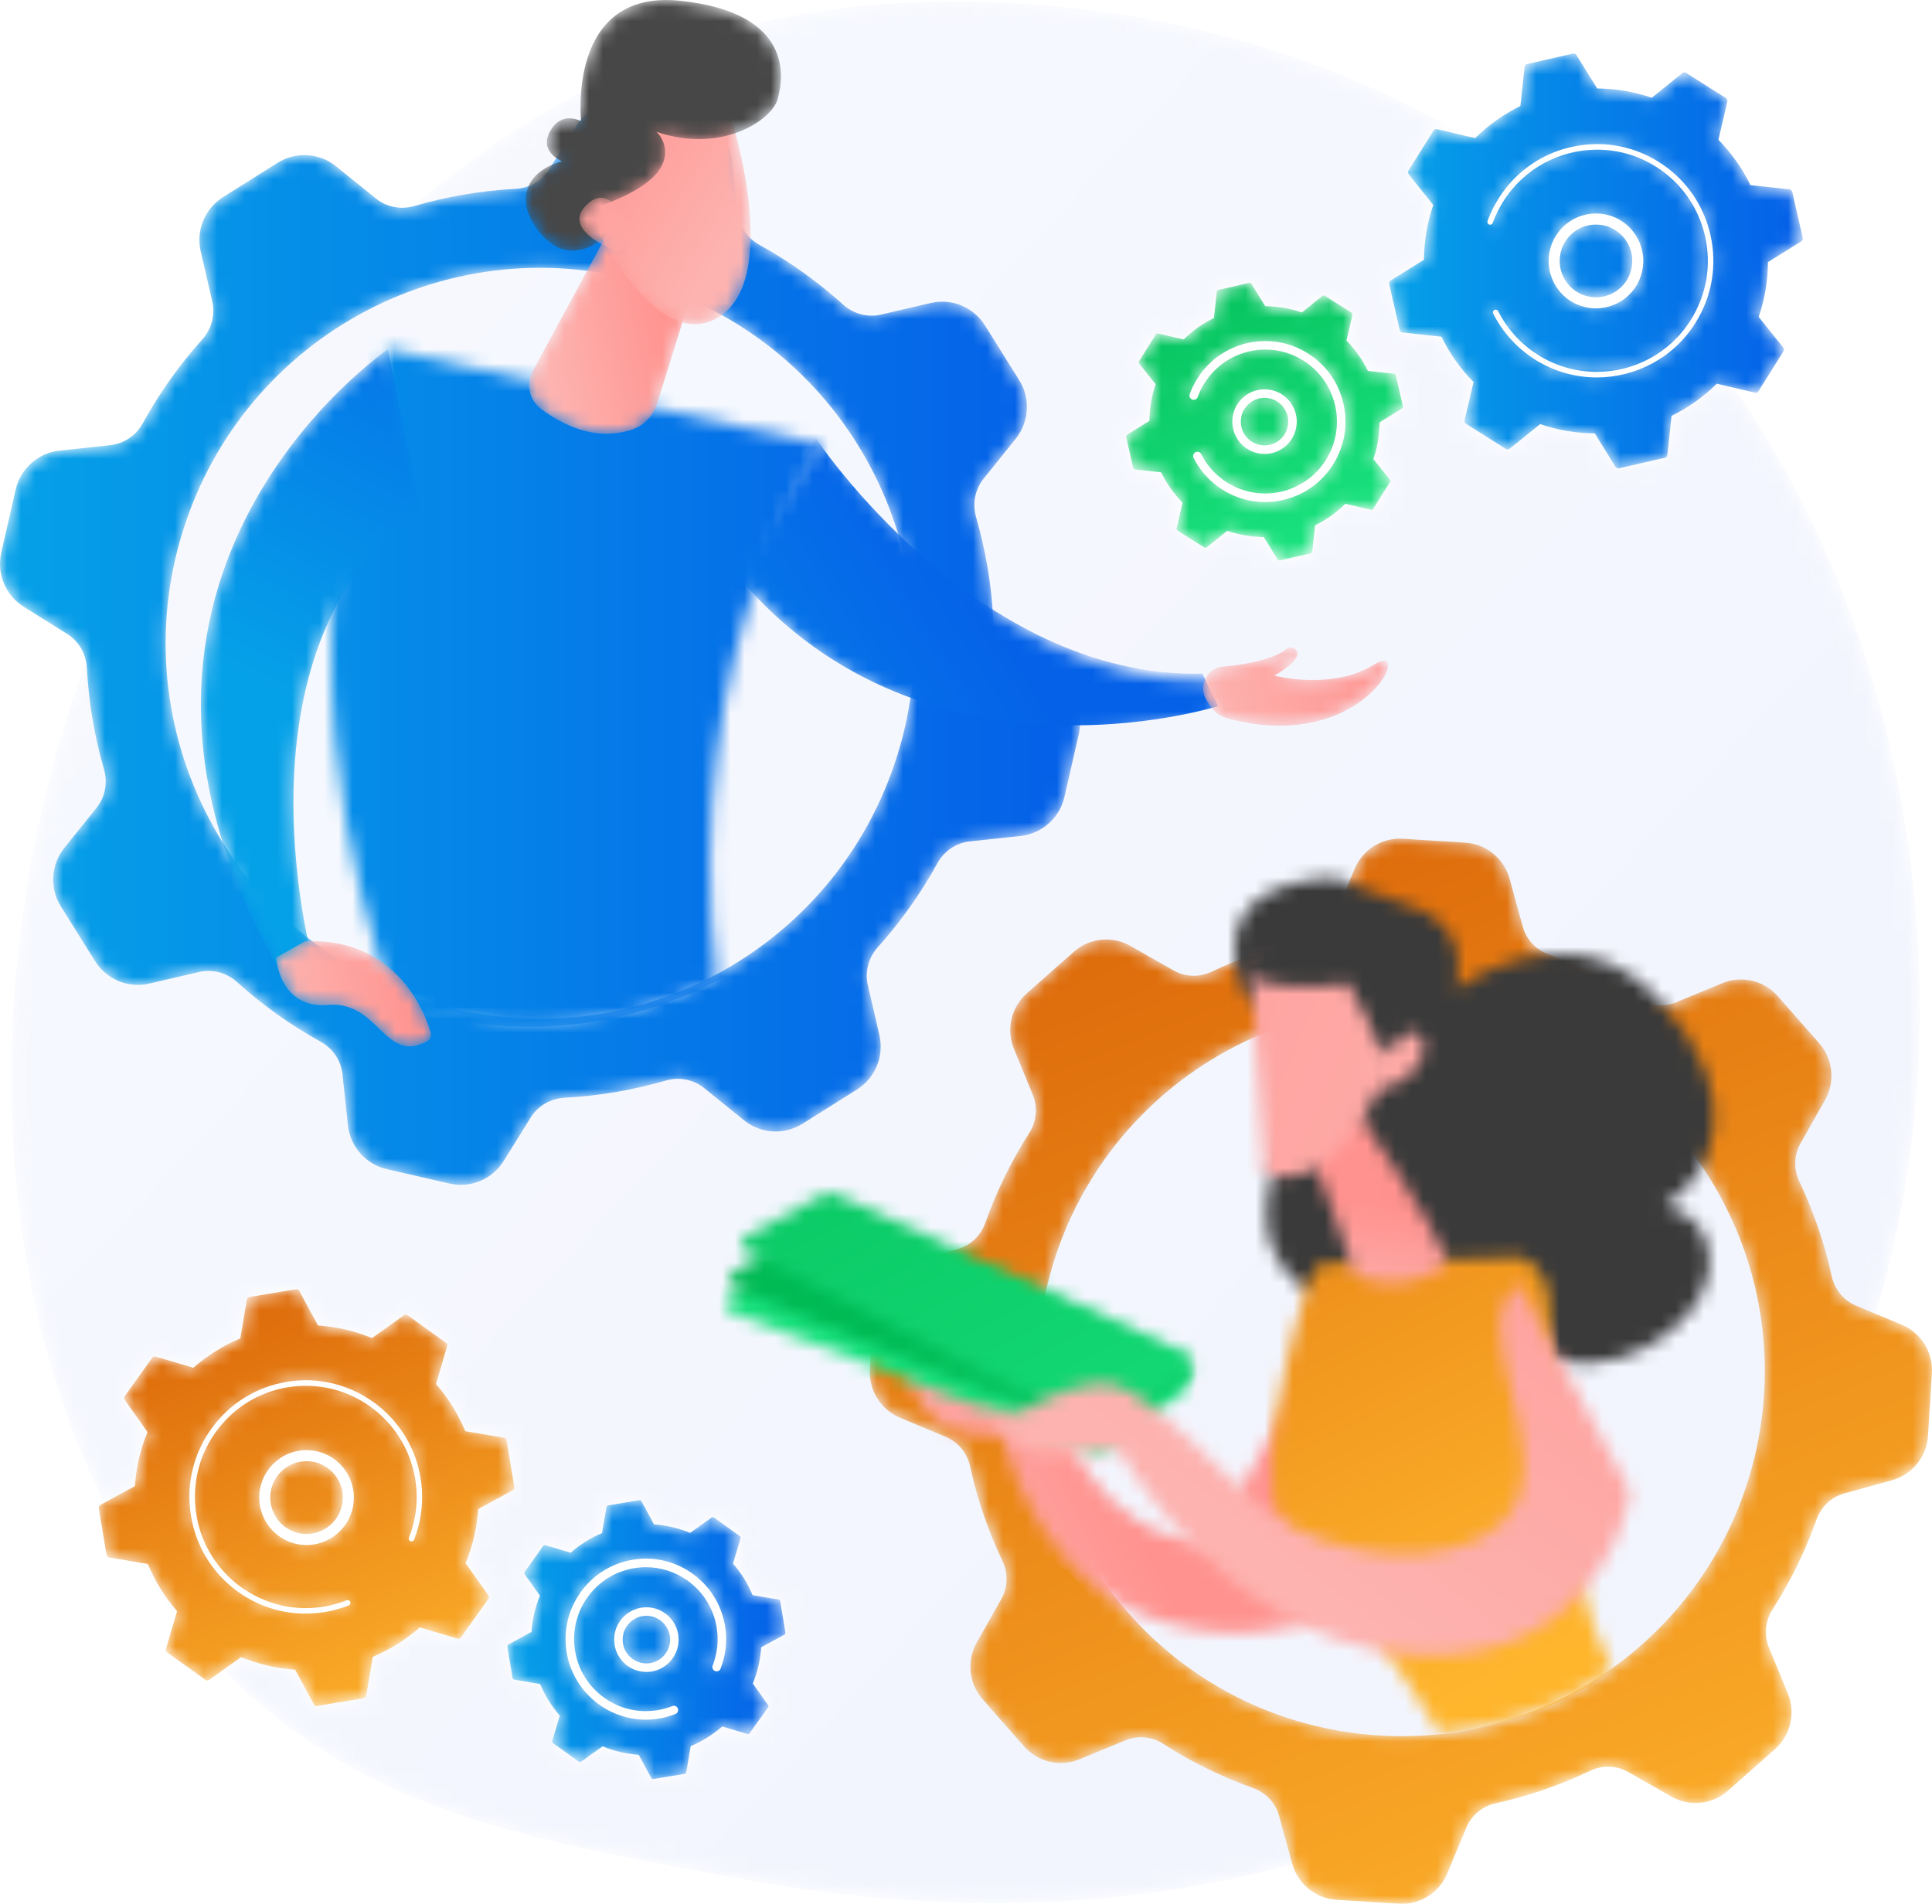
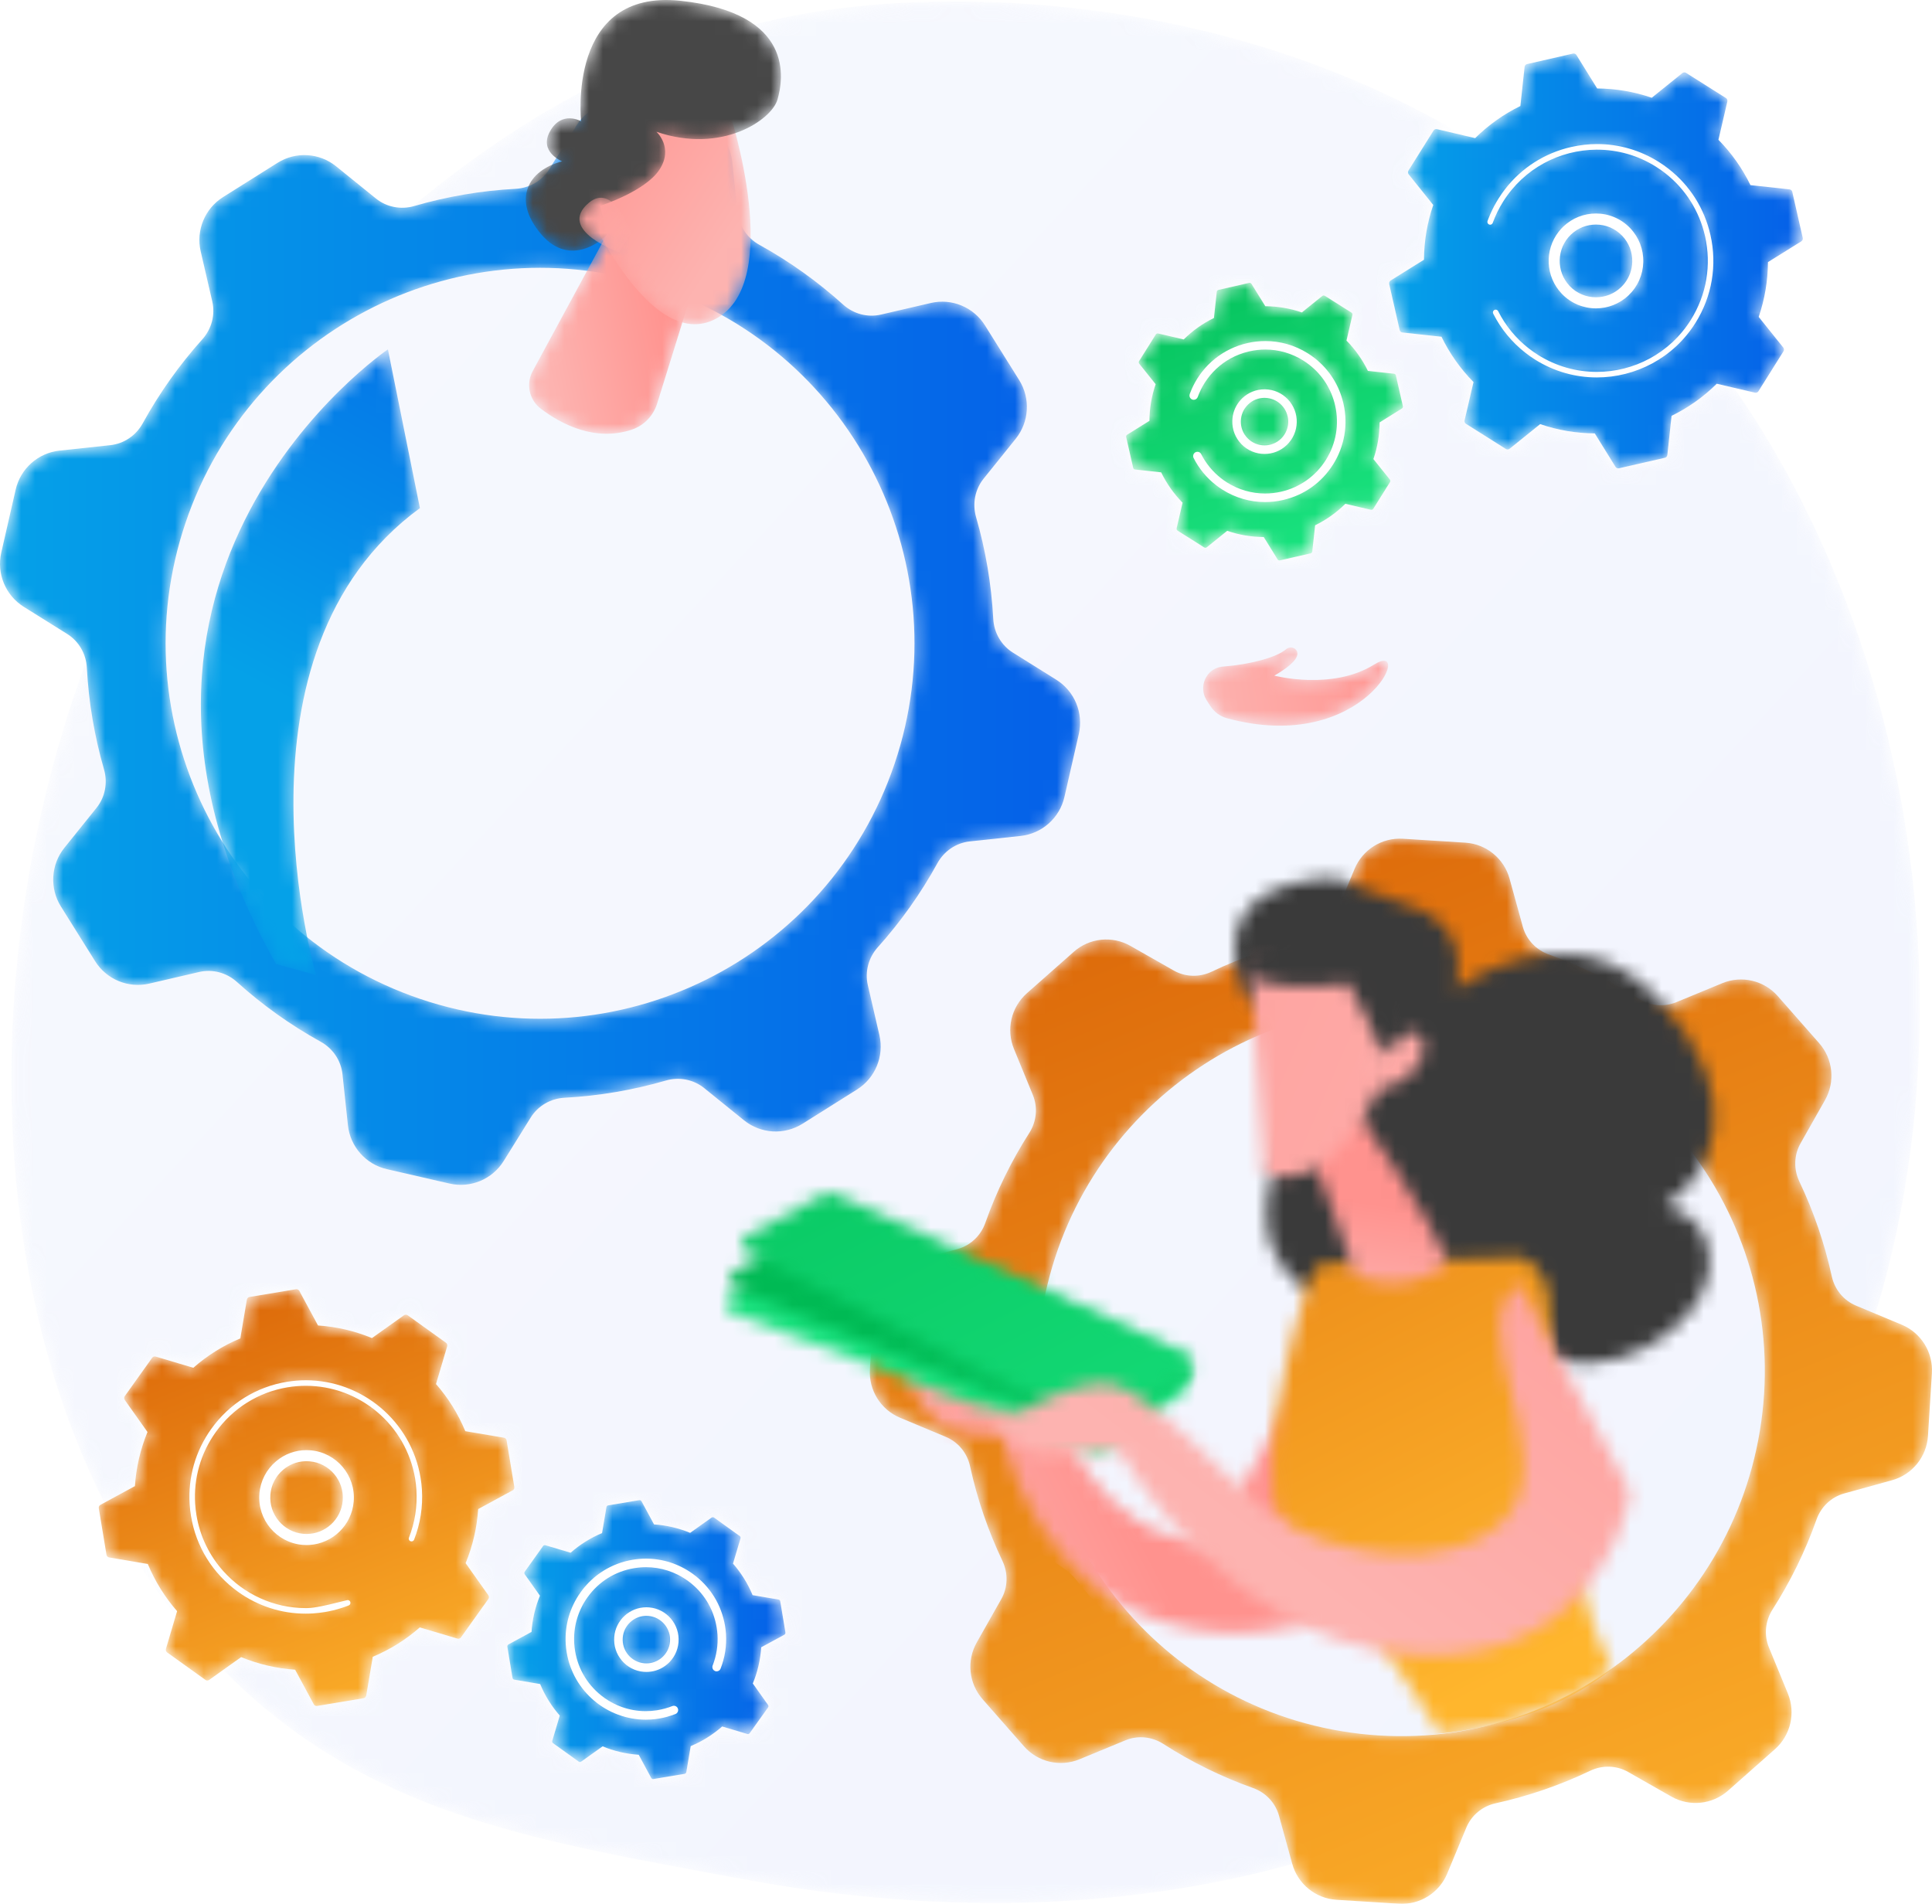
<svg xmlns="http://www.w3.org/2000/svg" xmlns:xlink="http://www.w3.org/1999/xlink" width="138px" height="136px" viewBox="0 0 138 136" version="1.1">
  <title>Group 11</title>
  <defs>
    <path d="M70.199,135.831 C61.806,135.831 55.066,134.657 51.575,134.005 C38.058,131.482 26.648,129.702 16.845,120.82 C16.257,120.287 15.688,119.742 15.133,119.18 L16.411,118.269 C17.622,118.769 18.921,119.079 20.265,119.168 L21.599,121.639 C21.64,121.714 21.718,121.76 21.802,121.76 C21.814,121.76 21.827,121.759 21.839,121.757 L25.157,121.205 C25.254,121.189 25.33,121.113 25.346,121.016 L25.814,118.246 C27.058,117.726 28.187,117.012 29.172,116.147 L31.859,116.948 C31.881,116.955 31.903,116.958 31.924,116.958 C31.997,116.958 32.068,116.922 32.112,116.861 L34.068,114.118 C34.125,114.038 34.126,113.93 34.069,113.85 L32.445,111.558 C32.944,110.344 33.254,109.042 33.342,107.693 L35.806,106.355 C35.892,106.309 35.939,106.212 35.923,106.114 L35.373,102.787 C35.357,102.69 35.281,102.614 35.185,102.597 L32.422,102.128 C31.904,100.881 31.192,99.748 30.329,98.761 L31.128,96.066 C31.156,95.972 31.121,95.87 31.042,95.812 L28.306,93.85 C28.267,93.821 28.22,93.807 28.172,93.807 C28.126,93.807 28.079,93.821 28.039,93.849 L25.754,95.478 C24.543,94.977 23.245,94.667 21.9,94.578 L20.566,92.108 C20.525,92.032 20.447,91.987 20.364,91.987 C20.351,91.987 20.339,91.988 20.326,91.99 L17.008,92.542 C16.911,92.558 16.835,92.633 16.819,92.731 L16.351,95.501 C15.107,96.02 13.978,96.735 12.994,97.6 L10.307,96.799 C10.285,96.792 10.263,96.789 10.241,96.789 C10.168,96.789 10.098,96.824 10.054,96.886 L8.097,99.628 C8.04,99.708 8.039,99.816 8.096,99.897 L9.72,102.189 C9.221,103.402 8.912,104.705 8.823,106.053 L6.644,107.237 C-4.447,85.249 -1.121,53.586 12.674,32.449 C14.692,29.356 31.688,4.09 58.844,0.53 C59.508,0.443 60.004,0.393 60.438,0.347 C61.499,0.234 63.955,0 67.372,0 C75.78,0 90.021,1.418 103.702,9.559 L101.828,9.12 C101.81,9.116 101.793,9.114 101.775,9.114 C101.697,9.114 101.623,9.154 101.58,9.223 L99.79,12.077 C99.738,12.161 99.744,12.268 99.806,12.345 L101.562,14.535 C101.124,15.812 100.907,17.134 100.899,18.446 L98.518,19.931 C98.435,19.983 98.394,20.082 98.415,20.178 L99.163,23.466 C99.185,23.562 99.265,23.634 99.363,23.645 L102.149,23.948 C102.724,25.128 103.49,26.224 104.437,27.185 L103.8,29.921 C103.778,30.017 103.819,30.117 103.902,30.169 L106.749,31.964 C106.787,31.988 106.829,32 106.871,32 C106.923,32 106.974,31.983 107.016,31.949 L109.199,30.188 C110.473,30.627 111.79,30.844 113.099,30.852 L114.58,33.24 C114.622,33.309 114.696,33.349 114.775,33.349 C114.792,33.349 114.809,33.347 114.826,33.343 L118.105,32.594 C118.201,32.572 118.272,32.492 118.283,32.394 L118.585,29.598 C119.761,29.022 120.855,28.254 121.813,27.304 L123.037,27.591 C123.481,28.226 123.923,28.884 124.363,29.564 C140.943,55.245 140.996,95.021 119.909,116.819 C116.362,120.486 113.186,122.642 110.756,124.27 C96.93,133.529 81.946,135.831 70.199,135.831 M42.231,124.643 C43.041,124.978 43.91,125.186 44.809,125.245 L45.702,126.898 C45.729,126.948 45.782,126.979 45.837,126.979 C45.846,126.979 45.855,126.978 45.863,126.977 L48.083,126.607 C48.147,126.597 48.199,126.546 48.209,126.481 L48.522,124.627 C49.355,124.28 50.111,123.802 50.769,123.223 L52.567,123.759 C52.582,123.763 52.597,123.765 52.611,123.765 C52.66,123.765 52.707,123.742 52.737,123.7 L54.046,121.866 C54.084,121.812 54.085,121.74 54.046,121.686 L52.96,120.152 C53.294,119.34 53.501,118.468 53.56,117.566 L55.208,116.671 C55.266,116.639 55.298,116.575 55.287,116.509 L54.919,114.283 C54.908,114.218 54.858,114.167 54.793,114.156 L52.944,113.842 C52.598,113.008 52.121,112.25 51.544,111.589 L52.079,109.786 C52.097,109.722 52.074,109.654 52.02,109.616 L50.19,108.303 C50.164,108.283 50.132,108.274 50.101,108.274 C50.07,108.274 50.038,108.283 50.011,108.303 L48.482,109.392 C47.672,109.057 46.803,108.849 45.903,108.79 L45.011,107.137 C44.984,107.086 44.931,107.056 44.875,107.056 C44.867,107.056 44.859,107.057 44.85,107.058 L42.63,107.427 C42.565,107.438 42.515,107.489 42.503,107.554 L42.19,109.408 C41.358,109.755 40.603,110.233 39.944,110.812 L38.145,110.276 C38.131,110.272 38.116,110.269 38.102,110.269 C38.053,110.269 38.005,110.293 37.976,110.334 L36.667,112.17 C36.629,112.223 36.629,112.295 36.666,112.349 L37.753,113.882 C37.419,114.695 37.212,115.566 37.153,116.468 L35.504,117.364 C35.447,117.396 35.415,117.46 35.426,117.525 L35.794,119.751 C35.805,119.817 35.855,119.868 35.92,119.879 L37.769,120.193 C38.115,121.027 38.592,121.785 39.169,122.446 L38.635,124.249 C38.616,124.313 38.639,124.38 38.693,124.419 L40.522,125.732 C40.549,125.751 40.58,125.761 40.612,125.761 C40.644,125.761 40.675,125.751 40.701,125.733 L42.231,124.643 M86.842,37.811 C87.695,38.105 88.576,38.25 89.452,38.255 L90.443,39.853 C90.472,39.899 90.521,39.926 90.574,39.926 C90.585,39.926 90.597,39.925 90.608,39.922 L92.802,39.421 C92.866,39.406 92.914,39.353 92.921,39.287 L93.123,37.416 C93.91,37.031 94.642,36.517 95.283,35.881 L97.109,36.309 C97.121,36.311 97.132,36.313 97.144,36.313 C97.196,36.313 97.246,36.286 97.274,36.24 L98.472,34.33 C98.507,34.274 98.503,34.202 98.462,34.151 L97.287,32.686 C97.58,31.831 97.725,30.947 97.73,30.068 L99.323,29.075 C99.379,29.04 99.407,28.973 99.392,28.909 L98.892,26.709 C98.877,26.645 98.824,26.597 98.759,26.59 L96.894,26.387 C96.509,25.597 95.996,24.864 95.363,24.221 L95.789,22.39 C95.804,22.325 95.776,22.259 95.721,22.224 L93.816,21.022 C93.79,21.007 93.762,20.999 93.734,20.999 C93.699,20.999 93.665,21.01 93.637,21.033 L92.177,22.211 C91.324,21.917 90.443,21.772 89.566,21.767 L88.576,20.169 C88.547,20.123 88.498,20.096 88.445,20.096 C88.434,20.096 88.422,20.097 88.411,20.1 L86.217,20.601 C86.153,20.616 86.105,20.67 86.098,20.735 L85.896,22.606 C85.109,22.991 84.377,23.505 83.736,24.141 L81.91,23.713 C81.898,23.711 81.886,23.709 81.875,23.709 C81.823,23.709 81.773,23.736 81.745,23.782 L80.546,25.692 C80.511,25.748 80.516,25.82 80.557,25.871 L81.732,27.337 C81.439,28.191 81.294,29.076 81.289,29.954 L79.696,30.947 C79.64,30.982 79.612,31.048 79.627,31.113 L80.127,33.313 C80.142,33.377 80.195,33.425 80.26,33.432 L82.125,33.635 C82.51,34.425 83.022,35.158 83.656,35.802 L83.23,37.633 C83.215,37.697 83.242,37.763 83.298,37.798 L85.203,39 C85.228,39.016 85.257,39.024 85.285,39.024 C85.32,39.024 85.354,39.012 85.382,38.989 L86.842,37.811 M11.739,115.314 C10.784,114.092 9.891,112.82 9.058,111.502 L9.743,111.618 C10.261,112.866 10.973,113.999 11.836,114.986 L11.739,115.314" id="path-1" />
    <linearGradient x1="116.101%" y1="109.349%" x2="10.337%" y2="18.427%" id="linearGradient-3">
      <stop stop-color="#DAE2FD" offset="0%" />
      <stop stop-color="#E9EEFC" offset="100%" />
    </linearGradient>
    <path d="M15.563,29.774 C15.479,29.774 15.401,29.728 15.36,29.652 L14.026,27.182 C12.682,27.093 11.383,26.782 10.173,26.282 L7.887,27.91 C7.847,27.939 7.801,27.953 7.754,27.953 C7.707,27.953 7.66,27.939 7.62,27.91 L4.885,25.948 C4.805,25.89 4.77,25.788 4.798,25.694 L5.597,22.999 C4.734,22.012 4.022,20.879 3.504,19.631 L2.819,19.515 L0.742,19.163 C0.645,19.146 0.569,19.07 0.553,18.972 L0.003,15.645 C-0.013,15.549 0.034,15.452 0.121,15.405 L2.584,14.066 C2.673,12.718 2.982,11.416 3.481,10.202 L1.857,7.91 C1.801,7.829 1.801,7.722 1.858,7.642 L3.815,4.899 C3.859,4.837 3.929,4.802 4.002,4.802 C4.024,4.802 4.046,4.806 4.068,4.812 L6.755,5.614 C7.739,4.748 8.869,4.034 10.113,3.514 L10.58,0.744 C10.597,0.647 10.673,0.571 10.77,0.555 L14.087,0.003 C14.1,0.001 14.112,0 14.125,0 C14.208,0 14.287,0.045 14.327,0.121 L15.662,2.591 C17.006,2.68 18.305,2.991 19.515,3.491 L21.801,1.863 C21.841,1.834 21.887,1.82 21.934,1.82 C21.981,1.82 22.028,1.834 22.068,1.863 L24.803,3.826 C24.883,3.883 24.918,3.985 24.889,4.079 L24.09,6.774 C24.953,7.762 25.665,8.894 26.183,10.142 L28.946,10.61 C29.042,10.627 29.118,10.703 29.134,10.801 L29.684,14.128 C29.701,14.225 29.653,14.322 29.567,14.369 L27.103,15.707 C27.015,17.055 26.705,18.357 26.206,19.571 L27.83,21.863 C27.887,21.944 27.887,22.051 27.829,22.131 L25.873,24.874 C25.829,24.936 25.758,24.971 25.686,24.971 C25.664,24.971 25.642,24.968 25.62,24.961 L22.933,24.16 C21.948,25.026 20.819,25.74 19.575,26.259 L19.107,29.029 C19.091,29.126 19.015,29.202 18.918,29.219 L15.601,29.77 C15.588,29.773 15.575,29.774 15.563,29.774 M14.793,6.504 C14.343,6.504 13.888,6.541 13.43,6.617 C11.239,6.982 9.322,8.179 8.03,9.99 C6.905,11.566 6.372,13.443 6.493,15.351 C6.511,15.635 6.543,15.92 6.59,16.204 C6.953,18.4 8.148,20.324 9.953,21.619 C11.379,22.642 13.052,23.177 14.772,23.177 C14.948,23.177 15.124,23.172 15.3,23.161 C15.583,23.142 15.866,23.11 16.149,23.063 C16.238,23.048 16.327,23.032 16.416,23.014 C16.852,22.927 17.281,22.805 17.696,22.651 C17.702,22.649 17.707,22.646 17.713,22.644 C17.729,22.638 17.745,22.632 17.761,22.626 C17.792,22.614 17.823,22.602 17.854,22.59 C17.936,22.557 17.984,22.477 17.979,22.394 C17.977,22.374 17.973,22.353 17.965,22.333 C17.935,22.255 17.86,22.208 17.782,22.208 C17.758,22.208 17.733,22.213 17.709,22.222 C17.188,22.429 16.642,22.581 16.085,22.673 C15.648,22.746 15.213,22.781 14.784,22.781 C12.495,22.781 10.365,21.78 8.893,20.135 C7.92,19.049 7.234,17.683 6.979,16.139 C6.934,15.868 6.903,15.597 6.886,15.327 C6.772,13.509 7.279,11.722 8.351,10.22 C9.581,8.495 11.408,7.355 13.494,7.007 C13.931,6.935 14.365,6.9 14.794,6.9 C18.596,6.9 21.958,9.66 22.6,13.541 C22.644,13.807 22.674,14.075 22.691,14.343 C22.764,15.503 22.583,16.666 22.158,17.747 C22.147,17.775 22.143,17.804 22.144,17.833 C22.149,17.906 22.195,17.975 22.269,18.004 C22.293,18.013 22.317,18.017 22.341,18.017 C22.42,18.017 22.494,17.97 22.525,17.892 C22.971,16.757 23.161,15.535 23.084,14.318 C23.067,14.037 23.035,13.756 22.988,13.476 C22.315,9.402 18.782,6.504 14.793,6.504 M14.837,11.496 C14.04,11.496 13.276,11.776 12.66,12.299 C11.971,12.884 11.55,13.703 11.475,14.606 C11.321,16.468 12.706,18.11 14.564,18.265 C14.658,18.273 14.753,18.277 14.846,18.277 C14.918,18.277 14.989,18.274 15.06,18.27 C16.705,18.165 18.072,16.862 18.212,15.168 C18.367,13.305 16.981,11.663 15.124,11.509 C15.028,11.5 14.933,11.496 14.837,11.496 M14.847,17.486 C14.775,17.486 14.702,17.483 14.629,17.477 C13.205,17.358 12.143,16.099 12.261,14.672 C12.318,13.979 12.641,13.351 13.169,12.903 C13.599,12.538 14.123,12.328 14.674,12.293 C14.729,12.289 14.785,12.287 14.841,12.287 C14.913,12.287 14.986,12.29 15.058,12.297 C16.483,12.415 17.545,13.674 17.426,15.102 C17.314,16.457 16.179,17.486 14.847,17.486" id="path-4" />
    <linearGradient x1="18.465%" y1="-28.345%" x2="75.177%" y2="112.548%" id="linearGradient-6">
      <stop stop-color="#D35400" offset="0%" />
      <stop stop-color="#FFB62D" offset="100%" />
    </linearGradient>
    <path d="M10.414,19.923 C10.358,19.923 10.306,19.892 10.278,19.842 L9.386,18.189 C8.486,18.13 7.617,17.922 6.807,17.587 L5.278,18.676 C5.251,18.695 5.22,18.705 5.189,18.705 C5.157,18.705 5.126,18.695 5.099,18.676 L3.269,17.363 C3.216,17.324 3.192,17.257 3.211,17.193 L3.746,15.39 C3.168,14.729 2.691,13.971 2.345,13.137 L0.497,12.823 C0.432,12.811 0.381,12.761 0.371,12.695 L0.002,10.469 C-0.009,10.404 0.023,10.34 0.081,10.308 L1.729,9.412 C1.788,8.51 1.996,7.639 2.33,6.826 L1.243,5.293 C1.205,5.239 1.205,5.167 1.244,5.114 L2.553,3.278 C2.582,3.237 2.629,3.213 2.678,3.213 C2.693,3.213 2.708,3.216 2.722,3.22 L4.52,3.756 C5.179,3.177 5.935,2.699 6.767,2.352 L7.08,0.498 C7.091,0.433 7.142,0.382 7.207,0.371 L9.427,0.002 C9.435,0 9.443,0 9.452,0 C9.507,0 9.56,0.03 9.587,0.081 L10.48,1.734 C11.38,1.793 12.249,2.001 13.059,2.336 L14.588,1.247 C14.615,1.227 14.646,1.218 14.677,1.218 C14.709,1.218 14.74,1.227 14.767,1.247 L16.597,2.56 C16.65,2.598 16.674,2.666 16.655,2.73 L16.121,4.533 C16.698,5.194 17.174,5.951 17.521,6.786 L19.369,7.1 C19.434,7.111 19.485,7.162 19.496,7.227 L19.864,9.453 C19.874,9.519 19.843,9.583 19.785,9.615 L18.136,10.51 C18.077,11.412 17.87,12.284 17.536,13.096 L18.623,14.63 C18.661,14.683 18.661,14.756 18.623,14.809 L17.313,16.644 C17.284,16.686 17.236,16.709 17.188,16.709 C17.173,16.709 17.159,16.707 17.144,16.703 L15.346,16.167 C14.687,16.746 13.931,17.224 13.099,17.571 L12.786,19.425 C12.775,19.49 12.724,19.541 12.659,19.551 L10.44,19.921 C10.431,19.922 10.422,19.923 10.414,19.923 M9.91,4.178 C9.594,4.178 9.276,4.204 8.959,4.257 C7.447,4.508 6.125,5.335 5.233,6.584 C4.457,7.672 4.089,8.966 4.173,10.283 C4.185,10.479 4.207,10.675 4.24,10.871 C4.705,13.682 7.141,15.681 9.893,15.681 C10.013,15.681 10.134,15.678 10.255,15.67 C10.447,15.658 10.641,15.636 10.835,15.603 C11.22,15.539 11.599,15.436 11.962,15.296 C11.978,15.29 11.994,15.283 12.011,15.277 C12.137,15.227 12.211,15.102 12.203,14.974 C12.201,14.942 12.194,14.911 12.182,14.881 C12.135,14.761 12.02,14.688 11.899,14.688 C11.861,14.688 11.824,14.695 11.787,14.709 C11.449,14.843 11.095,14.941 10.735,15.001 C10.715,15.004 10.695,15.007 10.676,15.011 C10.411,15.052 10.147,15.072 9.884,15.072 C9.3,15.072 8.723,14.971 8.177,14.775 C7.747,14.621 7.335,14.407 6.952,14.138 L6.943,14.131 C6.933,14.124 6.924,14.117 6.914,14.11 C5.801,13.311 5.064,12.126 4.84,10.771 C4.811,10.596 4.791,10.421 4.78,10.246 C4.706,9.069 5.035,7.911 5.728,6.939 C6.525,5.822 7.707,5.084 9.058,4.86 C9.341,4.813 9.625,4.789 9.906,4.789 C10.967,4.789 11.999,5.119 12.879,5.75 C13.992,6.549 14.729,7.735 14.953,9.09 C14.981,9.262 15.001,9.435 15.012,9.608 C15.059,10.359 14.942,11.112 14.667,11.812 C14.65,11.855 14.643,11.9 14.646,11.943 C14.654,12.058 14.725,12.163 14.838,12.208 C14.875,12.223 14.913,12.229 14.95,12.229 C15.071,12.229 15.186,12.156 15.233,12.036 C15.541,11.252 15.672,10.41 15.62,9.57 C15.607,9.376 15.585,9.183 15.553,8.989 C15.303,7.474 14.479,6.148 13.233,5.254 C12.249,4.548 11.096,4.178 9.91,4.178 M9.935,7.652 C8.748,7.652 7.738,8.565 7.638,9.77 C7.588,10.385 7.778,10.982 8.175,11.453 C8.573,11.924 9.129,12.212 9.742,12.263 C9.807,12.268 9.872,12.27 9.937,12.27 C9.986,12.27 10.035,12.269 10.084,12.266 C10.574,12.235 11.039,12.048 11.421,11.724 C11.89,11.325 12.177,10.767 12.227,10.152 C12.333,8.884 11.389,7.766 10.124,7.66 C10.06,7.655 9.997,7.652 9.935,7.652 M9.935,11.66 C9.887,11.66 9.84,11.658 9.793,11.654 C9.342,11.616 8.933,11.405 8.64,11.059 C8.348,10.713 8.207,10.273 8.245,9.82 C8.315,8.972 9.001,8.318 9.825,8.266 C9.86,8.264 9.896,8.263 9.932,8.263 C9.979,8.263 10.026,8.265 10.074,8.269 C11.004,8.347 11.698,9.169 11.621,10.102 C11.583,10.554 11.373,10.965 11.027,11.258 C10.718,11.52 10.335,11.66 9.935,11.66" id="path-7" />
    <linearGradient x1="-0.618%" y1="50%" x2="96.185%" y2="50%" id="linearGradient-9">
      <stop stop-color="#05A1E8" offset="0%" />
      <stop stop-color="#0562E8" offset="100%" />
    </linearGradient>
    <path d="M16.366,29.635 C16.287,29.635 16.212,29.595 16.17,29.526 L14.69,27.138 C13.381,27.13 12.063,26.913 10.789,26.474 L8.606,28.235 C8.564,28.268 8.513,28.286 8.462,28.286 C8.419,28.286 8.377,28.274 8.339,28.25 L5.493,26.455 C5.409,26.403 5.369,26.303 5.391,26.207 L6.027,23.471 C5.08,22.51 4.314,21.413 3.74,20.233 L0.953,19.93 C0.855,19.92 0.775,19.848 0.753,19.752 L0.006,16.464 C-0.016,16.368 0.025,16.269 0.109,16.217 L2.49,14.732 C2.497,13.419 2.714,12.098 3.152,10.82 L1.396,8.631 C1.335,8.554 1.328,8.447 1.381,8.363 L3.171,5.508 C3.213,5.44 3.288,5.4 3.365,5.4 C3.383,5.4 3.4,5.402 3.418,5.406 L5.293,5.845 L6.146,6.045 C7.105,5.095 8.198,4.327 9.375,3.751 L9.677,0.956 C9.687,0.858 9.758,0.777 9.854,0.755 L13.133,0.006 C13.15,0.002 13.167,0 13.184,0 C13.263,0 13.337,0.04 13.38,0.109 L14.86,2.497 C16.169,2.505 17.486,2.722 18.76,3.161 L20.944,1.4 C20.986,1.366 21.036,1.349 21.088,1.349 C21.13,1.349 21.173,1.361 21.21,1.385 L24.057,3.18 C24.14,3.232 24.181,3.332 24.159,3.428 L23.522,6.164 C24.469,7.125 25.235,8.222 25.809,9.402 L28.597,9.705 C28.694,9.715 28.775,9.787 28.797,9.883 L29.544,13.171 C29.566,13.267 29.524,13.366 29.441,13.418 L27.06,14.903 C27.052,16.216 26.836,17.537 26.397,18.815 L28.153,21.004 C28.215,21.081 28.221,21.188 28.169,21.272 L26.379,24.127 C26.336,24.195 26.262,24.235 26.184,24.235 C26.167,24.235 26.149,24.233 26.132,24.229 L24.628,23.877 L23.403,23.59 C22.445,24.54 21.352,25.308 20.175,25.884 L19.873,28.68 C19.862,28.777 19.791,28.858 19.695,28.88 L16.417,29.629 C16.4,29.633 16.382,29.635 16.366,29.635 M7.611,18.298 C7.581,18.298 7.551,18.305 7.522,18.319 C7.425,18.369 7.386,18.488 7.436,18.585 C7.986,19.674 8.771,20.627 9.731,21.377 C9.952,21.55 10.183,21.713 10.421,21.863 C11.792,22.728 13.321,23.14 14.832,23.14 C17.597,23.14 20.305,21.76 21.882,19.244 C23.063,17.359 23.442,15.126 22.949,12.955 C22.52,11.065 21.474,9.42 19.97,8.244 C19.747,8.069 19.513,7.905 19.27,7.751 C17.928,6.905 16.408,6.469 14.862,6.469 C14.242,6.469 13.618,6.539 12.998,6.681 C11.114,7.111 9.473,8.161 8.3,9.669 C8.126,9.893 7.962,10.127 7.81,10.371 C7.762,10.447 7.715,10.525 7.669,10.603 C7.444,10.988 7.25,11.391 7.091,11.805 C7.088,11.811 7.086,11.816 7.084,11.822 C7.078,11.838 7.072,11.854 7.066,11.87 C7.054,11.901 7.042,11.933 7.031,11.964 C7.001,12.047 7.029,12.136 7.095,12.188 C7.111,12.2 7.129,12.21 7.149,12.218 C7.171,12.226 7.194,12.23 7.216,12.23 C7.297,12.23 7.372,12.18 7.402,12.099 C7.593,11.571 7.843,11.061 8.144,10.581 C9.636,8.199 12.193,6.886 14.809,6.87 C14.826,6.87 14.842,6.87 14.859,6.87 C16.298,6.87 17.754,7.262 19.06,8.086 C19.291,8.232 19.514,8.389 19.727,8.555 C21.159,9.675 22.156,11.243 22.564,13.043 C23.034,15.111 22.673,17.238 21.548,19.034 C20.045,21.431 17.467,22.745 14.834,22.745 C13.394,22.745 11.938,22.353 10.631,21.529 C10.404,21.385 10.184,21.231 9.973,21.066 C9.059,20.351 8.312,19.444 7.787,18.406 C7.774,18.379 7.755,18.357 7.733,18.34 C7.698,18.313 7.655,18.298 7.611,18.298 M14.774,11.429 C13.935,11.429 13.095,11.74 12.441,12.366 C12.319,12.482 12.208,12.605 12.108,12.735 C11.094,14.038 11.159,15.928 12.33,17.158 C12.993,17.855 13.884,18.206 14.775,18.206 C15.615,18.206 16.455,17.895 17.109,17.269 C17.762,16.644 18.133,15.801 18.154,14.896 C18.175,13.991 17.843,13.132 17.22,12.477 C16.556,11.78 15.666,11.429 14.774,11.429 M14.775,17.415 C14.092,17.415 13.409,17.146 12.9,16.612 C11.914,15.576 11.951,13.927 12.985,12.938 C13.486,12.458 14.131,12.22 14.774,12.22 C15.458,12.22 16.141,12.489 16.649,13.023 C17.127,13.525 17.382,14.184 17.366,14.878 C17.353,15.442 17.162,15.975 16.822,16.412 C16.744,16.512 16.658,16.608 16.565,16.697 C16.063,17.177 15.419,17.415 14.775,17.415" id="path-10" />
    <linearGradient x1="-0.618%" y1="50%" x2="96.185%" y2="50%" id="linearGradient-12">
      <stop stop-color="#05A1E8" offset="0%" />
      <stop stop-color="#0562E8" offset="100%" />
    </linearGradient>
    <path d="M10.951,19.83 C10.899,19.83 10.849,19.804 10.82,19.757 L9.83,18.159 C8.954,18.154 8.072,18.009 7.22,17.715 L5.759,18.894 C5.731,18.916 5.697,18.928 5.662,18.928 C5.634,18.928 5.605,18.92 5.58,18.904 L3.676,17.702 C3.619,17.667 3.592,17.601 3.607,17.537 L4.033,15.706 C3.4,15.063 2.887,14.329 2.503,13.539 L0.637,13.336 C0.572,13.329 0.519,13.282 0.504,13.217 L0.004,11.017 C-0.011,10.953 0.017,10.886 0.073,10.851 L1.666,9.858 C1.671,8.98 1.816,8.095 2.109,7.241 L0.935,5.775 C0.893,5.724 0.889,5.652 0.924,5.596 L2.122,3.686 C2.15,3.64 2.2,3.614 2.252,3.614 C2.264,3.614 2.275,3.615 2.287,3.618 L4.113,4.045 C4.754,3.409 5.486,2.895 6.273,2.51 L6.475,0.639 C6.482,0.574 6.53,0.52 6.594,0.505 L8.788,0.004 C8.799,0.001 8.811,0 8.822,0 C8.875,0 8.925,0.027 8.953,0.073 L9.943,1.671 C10.82,1.676 11.701,1.821 12.554,2.115 L14.014,0.937 C14.043,0.914 14.077,0.903 14.111,0.903 C14.139,0.903 14.168,0.911 14.193,0.927 L16.098,2.128 C16.153,2.163 16.181,2.229 16.166,2.294 L15.74,4.125 C16.374,4.768 16.886,5.502 17.271,6.291 L19.136,6.494 C19.201,6.501 19.255,6.549 19.269,6.613 L19.769,8.813 C19.784,8.877 19.756,8.944 19.7,8.979 L18.107,9.972 C18.102,10.851 17.957,11.735 17.664,12.59 L18.839,14.055 C18.88,14.106 18.884,14.178 18.849,14.234 L17.652,16.145 C17.623,16.19 17.573,16.217 17.521,16.217 C17.51,16.217 17.498,16.215 17.486,16.213 L15.66,15.785 C15.019,16.421 14.287,16.935 13.5,17.32 L13.298,19.191 C13.291,19.257 13.243,19.311 13.179,19.325 L10.985,19.826 C10.974,19.829 10.962,19.83 10.951,19.83 M5.093,12.071 C5.047,12.071 5,12.082 4.955,12.104 C4.806,12.181 4.746,12.364 4.822,12.515 C5.202,13.266 5.743,13.923 6.405,14.441 C6.557,14.561 6.717,14.673 6.882,14.777 C7.807,15.361 8.856,15.661 9.923,15.661 C10.35,15.661 10.781,15.613 11.208,15.515 C12.702,15.174 13.973,14.271 14.788,12.969 C15.603,11.669 15.865,10.128 15.524,8.63 C15.228,7.327 14.507,6.192 13.469,5.38 C13.315,5.259 13.154,5.146 12.986,5.04 C12.04,4.444 10.986,4.159 9.943,4.159 C8.219,4.159 6.527,4.937 5.415,6.369 C5.296,6.521 5.184,6.681 5.08,6.847 C4.872,7.179 4.697,7.532 4.561,7.897 C4.555,7.914 4.549,7.93 4.543,7.947 C4.497,8.074 4.54,8.212 4.642,8.292 C4.666,8.311 4.694,8.327 4.725,8.338 C4.759,8.35 4.794,8.356 4.829,8.356 C4.953,8.356 5.07,8.279 5.115,8.156 C5.239,7.813 5.401,7.482 5.595,7.173 L5.595,7.172 C5.606,7.156 5.617,7.139 5.627,7.122 C6.094,6.393 6.724,5.809 7.461,5.403 C7.862,5.183 8.294,5.016 8.75,4.907 L8.761,4.905 C8.772,4.902 8.784,4.899 8.795,4.897 C9.177,4.81 9.562,4.766 9.944,4.766 C10.898,4.766 11.835,5.035 12.662,5.557 C12.812,5.652 12.956,5.753 13.094,5.861 C14.021,6.586 14.666,7.601 14.931,8.766 C15.235,10.105 15.001,11.482 14.273,12.644 C13.544,13.805 12.408,14.614 11.073,14.92 C10.691,15.007 10.306,15.05 9.924,15.05 C8.97,15.05 8.033,14.781 7.206,14.26 C7.058,14.167 6.916,14.067 6.78,13.96 C6.188,13.497 5.704,12.91 5.365,12.239 C5.344,12.197 5.315,12.162 5.281,12.136 C5.227,12.094 5.161,12.071 5.093,12.071 M9.885,7.606 C9.29,7.606 8.728,7.832 8.296,8.245 C8.214,8.325 8.137,8.41 8.068,8.499 C7.766,8.887 7.596,9.361 7.585,9.862 C7.571,10.478 7.797,11.064 8.222,11.51 C8.673,11.984 9.279,12.223 9.887,12.223 C10.459,12.223 11.031,12.012 11.476,11.585 C12.394,10.704 12.429,9.242 11.552,8.321 C11.127,7.875 10.555,7.621 9.94,7.607 C9.922,7.606 9.903,7.606 9.885,7.606 M9.887,11.613 C9.44,11.613 8.994,11.437 8.662,11.088 C8.349,10.76 8.183,10.33 8.194,9.876 C8.204,9.422 8.39,9 8.717,8.687 C9.034,8.382 9.448,8.216 9.886,8.216 C9.899,8.216 9.912,8.217 9.926,8.217 C10.378,8.228 10.799,8.414 11.112,8.742 C11.698,9.359 11.731,10.306 11.223,10.959 C11.172,11.024 11.117,11.085 11.056,11.144 C10.729,11.457 10.307,11.613 9.887,11.613" id="path-13" />
    <linearGradient x1="18.46%" y1="-28.337%" x2="75.175%" y2="112.548%" id="linearGradient-15">
      <stop stop-color="#00BA54" offset="0%" />
      <stop stop-color="#1DE885" offset="100%" />
    </linearGradient>
    <path d="M13.247,30.092 C17.98,16.063 33.156,8.539 47.145,13.285 C61.133,18.032 68.636,33.253 63.903,47.281 C59.17,61.31 43.993,68.834 30.005,64.088 C16.017,59.341 8.514,44.12 13.247,30.092 Z M1.118,27.712 L0.091,32.204 C-0.252,33.708 0.393,35.266 1.7,36.083 L4.795,38.018 C5.632,38.541 6.15,39.444 6.203,40.432 C6.335,42.918 6.753,45.353 7.43,47.697 C7.704,48.649 7.512,49.674 6.892,50.446 L4.6,53.296 C3.634,54.498 3.534,56.182 4.351,57.489 L6.792,61.393 C7.61,62.701 9.165,63.344 10.664,62.996 L14.221,62.168 C15.184,61.943 16.188,62.217 16.922,62.879 C18.731,64.511 20.735,65.949 22.909,67.151 C23.772,67.628 24.358,68.49 24.463,69.473 L24.851,73.111 C25.015,74.646 26.132,75.907 27.633,76.252 L32.111,77.281 C33.611,77.626 35.164,76.978 35.978,75.668 L37.908,72.564 C38.43,71.724 39.331,71.205 40.316,71.152 C42.794,71.019 45.223,70.601 47.559,69.922 C48.508,69.646 49.531,69.839 50.3,70.461 L53.142,72.76 C54.34,73.729 56.019,73.829 57.323,73.009 L61.216,70.561 C62.52,69.741 63.161,68.181 62.814,66.678 L61.988,63.11 C61.765,62.145 62.037,61.138 62.698,60.402 C64.325,58.587 65.759,56.578 66.957,54.398 C67.433,53.532 68.292,52.944 69.272,52.839 L72.9,52.449 C74.43,52.285 75.688,51.165 76.031,49.66 L77.058,45.169 C77.402,43.665 76.756,42.107 75.45,41.291 L72.354,39.355 C71.517,38.832 70.999,37.929 70.947,36.94 C70.814,34.455 70.397,32.02 69.72,29.676 C69.445,28.724 69.638,27.699 70.258,26.927 L72.55,24.077 C73.516,22.876 73.616,21.191 72.798,19.884 L70.357,15.98 C69.54,14.672 67.985,14.029 66.486,14.378 L62.928,15.205 C61.966,15.429 60.962,15.156 60.227,14.494 C58.418,12.862 56.415,11.424 54.241,10.222 C53.377,9.745 52.792,8.884 52.687,7.9 L52.298,4.262 C52.134,2.728 51.017,1.466 49.517,1.121 L45.038,0.092 C43.538,-0.253 41.985,0.394 41.171,1.704 L39.241,4.809 C38.72,5.649 37.819,6.168 36.834,6.221 C34.356,6.354 31.927,6.772 29.59,7.451 C28.641,7.727 27.619,7.534 26.85,6.912 L24.007,4.613 C22.809,3.644 21.13,3.544 19.826,4.364 L15.933,6.812 C14.63,7.632 13.988,9.191 14.336,10.695 L15.161,14.262 C15.385,15.228 15.113,16.235 14.452,16.971 C12.825,18.786 11.391,20.795 10.193,22.975 C9.716,23.841 8.858,24.428 7.877,24.534 L4.25,24.923 C2.72,25.088 1.462,26.208 1.118,27.712 L1.118,27.712 Z" id="path-16" />
    <linearGradient x1="-0.618%" y1="50%" x2="96.185%" y2="50%" id="linearGradient-18">
      <stop stop-color="#05A1E8" offset="0%" />
      <stop stop-color="#0562E8" offset="100%" />
    </linearGradient>
    <path d="M35.141,7.352 C35.141,7.352 24.766,21.19 27.491,45.649 L27.492,45.649 C26.951,45.928 26.399,46.192 25.835,46.44 C18.806,49.532 11.219,49.62 4.504,47.261 C1.61,39.357 -3.746,20.015 4.037,0.513" id="path-19" />
    <linearGradient x1="-0.618%" y1="50%" x2="96.185%" y2="50%" id="linearGradient-21">
      <stop stop-color="#05A1E8" offset="0%" />
      <stop stop-color="#0562E8" offset="100%" />
    </linearGradient>
    <path d="M5.542,0 L0.255,9.755 C-0.242,10.672 0.006,11.815 0.838,12.442 C2.282,13.531 4.706,14.821 7.344,13.929 C8.208,13.638 8.874,12.938 9.145,12.066 L11.803,3.517 L5.542,0" id="path-22" />
    <linearGradient x1="12.526%" y1="59.286%" x2="87.133%" y2="40.588%" id="linearGradient-24">
      <stop stop-color="#FDB3B0" offset="0%" />
      <stop stop-color="#FF928E" offset="100%" />
    </linearGradient>
    <path d="M8.233,44.698 C8.233,44.698 1.445,21.73 15.644,11.34 L13.359,0 C13.359,0 -10.322,16.106 5.374,43.911 L8.233,44.698" id="path-25" />
    <linearGradient x1="43.8%" y1="50%" x2="71.048%" y2="-37.84%" id="linearGradient-27">
      <stop stop-color="#05A1E8" offset="0%" />
      <stop stop-color="#0562E8" offset="100%" />
    </linearGradient>
    <path d="M-5.60060924e-15,1.176 C-5.60060924e-15,1.176 0.214,4.863 3.693,4.564 C7.356,4.248 7.728,8.807 10.779,7.164 C11.003,7.044 11.119,6.786 11.046,6.542 C10.602,5.037 8.582,-0.223 2.089,0.007 L-5.60060924e-15,1.176" id="path-28" />
    <linearGradient x1="6.573%" y1="56.648%" x2="92.939%" y2="44.444%" id="linearGradient-30">
      <stop stop-color="#FDB3B0" offset="0%" />
      <stop stop-color="#FF928E" offset="100%" />
    </linearGradient>
-     <path d="M6.287,0 C6.287,0 17.649,17.639 33.827,17.26 L34.957,19.576 C34.957,19.576 13.39,26.44 1.12012185e-14,9.516 L6.287,0" id="path-31" />
    <linearGradient x1="-88.024%" y1="89.192%" x2="43.367%" y2="27.504%" id="linearGradient-33">
      <stop stop-color="#05A1E8" offset="0%" />
      <stop stop-color="#0562E8" offset="100%" />
    </linearGradient>
    <path d="M0.252,3.777 C-0.361,2.823 0.201,1.521 1.323,1.375 C1.378,1.367 1.435,1.361 1.494,1.357 C3.386,1.21 5.262,0.699 5.912,0.133 C6.128,-0.054 6.465,-0.048 6.642,0.177 C6.873,0.471 6.781,1.024 5.085,2.011 C5.085,2.011 9.212,3.099 12.22,1.216 C15.152,-0.619 11.569,7.722 1.704,5.055 C1.208,4.921 0.782,4.6 0.504,4.167 L0.252,3.777" id="path-34" />
    <linearGradient x1="1.574%" y1="54.144%" x2="100.234%" y2="45.472%" id="linearGradient-36">
      <stop stop-color="#FDB3B0" offset="0%" />
      <stop stop-color="#FF928E" offset="100%" />
    </linearGradient>
    <path d="M10.687,1.88 C10.687,1.88 14.635,13.933 9.713,16.579 C4.79,19.226 0,7.74 0,7.74 C0,7.74 0.914,-4.596 10.687,1.88" id="path-37" />
    <linearGradient x1="71.895%" y1="66.61%" x2="14.726%" y2="5.791%" id="linearGradient-39">
      <stop stop-color="#FDB3B0" offset="0%" />
      <stop stop-color="#FF928E" offset="100%" />
    </linearGradient>
    <filter id="filter-40">
      <feColorMatrix in="SourceGraphic" type="matrix" values="0 0 0 0 0.227 0 0 0 0 0.227 0 0 0 0 0.227 0 0 0 1 0" />
    </filter>
    <path d="M5.779,16.758 C5.637,17.02 3.211,19.209 1.103,16.738 C-1.005,14.268 0.139,12.168 2.594,11.525 C2.594,11.525 0.893,10.853 1.738,9.361 C2.583,7.869 3.953,8.665 3.953,8.665 C3.953,8.665 2.888,-0.821 11.061,0.057 C19.233,0.936 18.398,5.677 17.973,7.124 C17.549,8.571 13.985,11.012 9.33,9.412 C9.33,9.412 10.574,10.533 9.552,12.109 C8.53,13.685 5.308,14.703 5.308,14.703 L5.779,16.758" id="path-41" />
    <path d="M3.705,2.565 C3.705,2.565 2.465,-1.156 0.666,0.365 C-1.653,2.324 2.832,3.893 2.832,3.893 L3.705,2.565" id="path-43" />
    <linearGradient x1="215.131%" y1="178.208%" x2="-115.455%" y2="-87.017%" id="linearGradient-45">
      <stop stop-color="#FDB3B0" offset="0%" />
      <stop stop-color="#FF928E" offset="100%" />
    </linearGradient>
    <path d="M12.294,33.798 C14.633,19.595 28.009,9.984 42.171,12.329 C56.332,14.676 65.917,28.091 63.578,42.293 C61.238,56.495 47.862,66.107 33.7,63.761 C19.538,61.415 9.955,48 12.294,33.798 Z M0.287,33.429 L0.007,37.899 C-0.087,39.396 0.777,40.789 2.158,41.366 L5.431,42.734 C6.316,43.103 6.954,43.888 7.16,44.828 C7.676,47.191 8.459,49.461 9.476,51.602 C9.889,52.472 9.865,53.486 9.391,54.323 L7.64,57.419 C6.901,58.724 7.07,60.355 8.06,61.48 L11.013,64.84 C12.003,65.964 13.595,66.337 14.978,65.765 L18.26,64.41 C19.148,64.043 20.154,64.147 20.962,64.667 C22.953,65.946 25.101,67.009 27.374,67.819 C28.278,68.141 28.974,68.875 29.229,69.801 L30.172,73.229 C30.571,74.675 31.84,75.709 33.333,75.803 L37.79,76.084 C39.283,76.178 40.671,75.312 41.246,73.927 L42.61,70.644 C42.979,69.757 43.762,69.117 44.698,68.911 C47.055,68.392 49.318,67.607 51.453,66.588 C52.32,66.173 53.331,66.197 54.166,66.672 L57.253,68.429 C58.554,69.169 60.18,69 61.303,68.008 L64.652,65.046 C65.774,64.053 66.145,62.457 65.576,61.069 L64.224,57.778 C63.858,56.888 63.962,55.879 64.48,55.068 C65.756,53.071 66.816,50.917 67.623,48.637 C67.944,47.731 68.675,47.033 69.6,46.777 L73.018,45.831 C74.46,45.432 75.49,44.159 75.584,42.662 L75.864,38.191 C75.958,36.694 75.094,35.302 73.714,34.725 L70.44,33.357 C69.556,32.987 68.917,32.202 68.712,31.263 C68.195,28.9 67.412,26.63 66.395,24.489 C65.983,23.619 66.006,22.605 66.48,21.768 L68.231,18.672 C68.97,17.367 68.801,15.736 67.812,14.611 L64.858,11.252 C63.869,10.126 62.277,9.754 60.893,10.325 L57.611,11.681 C56.724,12.048 55.718,11.944 54.909,11.424 C52.918,10.145 50.771,9.082 48.497,8.272 C47.594,7.95 46.897,7.216 46.642,6.289 L45.698,2.862 C45.3,1.416 44.031,0.382 42.539,0.288 L38.081,0.007 C36.588,-0.087 35.2,0.779 34.625,2.164 L33.261,5.447 C32.892,6.334 32.11,6.974 31.173,7.18 C28.817,7.699 26.553,8.484 24.418,9.503 C23.551,9.917 22.54,9.894 21.705,9.418 L18.618,7.662 C17.317,6.921 15.691,7.09 14.569,8.083 L11.219,11.045 C10.097,12.037 9.726,13.634 10.296,15.021 L11.647,18.313 C12.012,19.203 11.91,20.212 11.391,21.023 C10.115,23.02 9.056,25.173 8.248,27.454 C7.927,28.36 7.196,29.058 6.271,29.314 L2.853,30.26 C1.411,30.659 0.381,31.932 0.287,33.429 L0.287,33.429 Z" id="path-46" />
    <linearGradient x1="18.465%" y1="-28.345%" x2="75.177%" y2="112.548%" id="linearGradient-48">
      <stop stop-color="#D35400" offset="0%" />
      <stop stop-color="#FFB62D" offset="100%" />
    </linearGradient>
    <path d="M13.2,2.825 C13.2,2.825 16.894,3.969 15.767,8.57 C15.767,8.57 23.944,2.314 30.306,9.241 C36.669,16.167 34.272,21.699 30.742,23.988 C30.742,23.988 34.333,24.652 33.883,28.647 C33.434,32.643 26.651,37.346 20.957,34.308 C20.957,34.308 8.817,39.665 6.475,30.648 C6.475,30.648 -0.501,28.558 3.523,19.367 C7.547,10.176 0.927,9.241 0.927,9.241 C0.927,9.241 -3.517,1.13 7.055,0.536" id="path-49" />
    <path d="M30.888,0 L35.428,15.495 C35.428,15.495 32.296,24.269 20.75,22.671 C9.205,21.074 6.764,8.633 6.764,8.633 C6.764,8.633 0.698,9.932 0.003,3.592 C-0.045,3.157 0.464,2.888 0.795,3.173 C2.022,4.227 4.404,5.902 6.764,5.478 C10.149,4.868 10.527,6.723 10.527,6.723 C10.527,6.723 13.483,16.501 21.723,16.339" id="path-51" />
    <linearGradient x1="22.992%" y1="73.029%" x2="38.881%" y2="66.425%" id="linearGradient-53">
      <stop stop-color="#FDB3B0" offset="0%" />
      <stop stop-color="#FF928E" offset="100%" />
    </linearGradient>
    <path d="M17.812,1.697 C18.998,2.289 19.762,3.493 19.785,4.821 C19.877,9.961 20.48,23.745 24.239,31.173 C21.801,33.11 18.828,34.483 14.896,35.319 C13.93,35.525 12.958,35.675 11.985,35.772 C9.6,31.872 5.362,25.435 1.658,22.386 C-2.149,19.251 1.655,6.443 2.653,3.326 C2.805,2.854 3.111,2.448 3.526,2.179" id="path-54" />
    <linearGradient x1="18.282%" y1="-0.178%" x2="75.323%" y2="90.061%" id="linearGradient-56">
      <stop stop-color="#D35400" offset="0%" />
      <stop stop-color="#FFB62D" offset="100%" />
    </linearGradient>
    <path d="M3.598,1.12336213e-14 C3.598,1.12336213e-14 8.965,7.492 10.255,11.112 C10.255,11.112 7.432,13.546 3.64,11.935 C3.64,11.935 0.898,3.688 0,2.329" id="path-57" />
    <linearGradient x1="59.993%" y1="55.885%" x2="61.885%" y2="45.106%" id="linearGradient-59">
      <stop stop-color="#FDB3B0" offset="0%" />
      <stop stop-color="#FF928E" offset="100%" />
    </linearGradient>
    <path d="M1.775,1.067 C1.775,1.067 6.66,-0.926 9.111,0.536 C11.561,1.997 11.49,8.434 11.49,8.434 C11.49,8.434 8.237,17.713 2.723,15.917" id="path-60" />
    <linearGradient x1="92.494%" y1="60.638%" x2="-18.46%" y2="21.685%" id="linearGradient-62">
      <stop stop-color="#FDB3B0" offset="0%" />
      <stop stop-color="#FF928E" offset="100%" />
    </linearGradient>
    <filter id="filter-63">
      <feColorMatrix in="SourceGraphic" type="matrix" values="0 0 0 0 0.227 0 0 0 0 0.227 0 0 0 0 0.227 0 0 0 1 0" />
    </filter>
    <path d="M3.324,0.865 C3.324,0.865 7.558,-1.501 10.037,1.593 C12.515,4.687 10.604,11.854 10.604,11.854 L10.604,11.854 L7.48,5.74 C5.914,6.118 -0.03,6.237 0,4.487" id="path-64" />
    <path d="M3.838,0.489 C5.688,2.411 2.293,5.25 0.623,4.528 L0,2.924 L0.002,2.919" id="path-66" />
    <linearGradient x1="55.741%" y1="29.704%" x2="73.427%" y2="46.024%" id="linearGradient-68">
      <stop stop-color="#FDB3B0" offset="0%" />
      <stop stop-color="#FF928E" offset="100%" />
    </linearGradient>
    <path d="M6.784,0.114 C6.917,0.022 7.078,-0.017 7.238,0.007 C15.871,1.279 29.176,8.231 32.694,10.132 C33.105,10.354 33.147,10.93 32.772,11.212 L32.772,11.212 L27.06,15.494 C26.884,15.625 26.654,15.658 26.449,15.58 L26.449,15.58 L0.414,5.696 C-0.071,5.513 -0.148,4.858 0.28,4.565 L0.28,4.565" id="path-69" />
    <linearGradient x1="18.278%" y1="-0.173%" x2="13.283%" y2="69.162%" id="linearGradient-71">
      <stop stop-color="#00BA54" offset="0%" />
      <stop stop-color="#1DE885" offset="100%" />
    </linearGradient>
    <path d="M6.912,0.097 C7.065,0.002 7.249,-0.025 7.423,0.024 C11.865,1.292 28.408,8.727 32.689,10.663 C33.141,10.867 33.198,11.485 32.795,11.772 L32.795,11.772 L26.808,16.028 C26.628,16.156 26.395,16.182 26.192,16.097 L26.192,16.097 L0.395,5.349 C-0.087,5.149 -0.14,4.486 0.303,4.21 L0.303,4.21" id="path-72" />
    <linearGradient x1="22.822%" y1="58.753%" x2="85.799%" y2="69.653%" id="linearGradient-74">
      <stop stop-color="#00BA54" offset="0%" />
      <stop stop-color="#1DE885" offset="100%" />
    </linearGradient>
    <path d="M5.974,0.078 C6.151,-0.018 6.361,-0.026 6.544,0.057 L6.544,0.057 L31.801,11.554 C32.25,11.758 32.31,12.373 31.909,12.661 L31.909,12.661 L26.132,16.806 C25.939,16.945 25.685,16.965 25.473,16.859 L25.473,16.859 L0.354,4.278 C-0.109,4.045 -0.12,3.385 0.335,3.138 L0.335,3.138" id="path-75" />
    <linearGradient x1="18.278%" y1="-0.173%" x2="75.32%" y2="90.061%" id="linearGradient-77">
      <stop stop-color="#00BA54" offset="0%" />
      <stop stop-color="#1DE885" offset="100%" />
    </linearGradient>
    <path d="M46.466,15.104 C46.082,18.475 42.292,28.201 29.747,26.684 C17.203,25.168 9.953,12.161 9.953,12.161 C9.953,12.161 6.376,12.594 4.354,12.467 C2.334,12.341 -2.24024369e-14,9.058 -2.24024369e-14,9.058 C-2.24024369e-14,9.058 2.061,9.975 2.714,9.575 C4.407,8.54 7.665,6.941 9.643,7.48 C12.383,8.225 16.306,13.044 20.474,16.44 C24.643,19.836 34.176,21.229 37.772,16.777 C41.368,12.324 34.336,3.053 38.594,0.344" id="path-78" />
    <linearGradient x1="47.075%" y1="74.072%" x2="94.174%" y2="23.745%" id="linearGradient-80">
      <stop stop-color="#FDB3B0" offset="0%" />
      <stop stop-color="#FF928E" offset="100%" />
    </linearGradient>
  </defs>
  <g id="Page-1" stroke="none" stroke-width="1" fill="none" fill-rule="evenodd">
    <g id="Artboard" transform="translate(-1, -2)">
      <g id="Group-11" transform="translate(1, 2)">
        <g id="Group">
          <g id="Group-5" opacity="0.605" transform="translate(0.814, 0.108)">
            <mask id="mask-2" fill="white">
              <use xlink:href="#path-1" />
            </mask>
            <g id="Clip-4" />
            <path d="M70.199,135.831 C61.806,135.831 55.066,134.657 51.575,134.005 C38.058,131.482 26.648,129.702 16.845,120.82 C16.257,120.287 15.688,119.742 15.133,119.18 L16.411,118.269 C17.622,118.769 18.921,119.079 20.265,119.168 L21.599,121.639 C21.64,121.714 21.718,121.76 21.802,121.76 C21.814,121.76 21.827,121.759 21.839,121.757 L25.157,121.205 C25.254,121.189 25.33,121.113 25.346,121.016 L25.814,118.246 C27.058,117.726 28.187,117.012 29.172,116.147 L31.859,116.948 C31.881,116.955 31.903,116.958 31.924,116.958 C31.997,116.958 32.068,116.922 32.112,116.861 L34.068,114.118 C34.125,114.038 34.126,113.93 34.069,113.85 L32.445,111.558 C32.944,110.344 33.254,109.042 33.342,107.693 L35.806,106.355 C35.892,106.309 35.939,106.212 35.923,106.114 L35.373,102.787 C35.357,102.69 35.281,102.614 35.185,102.597 L32.422,102.128 C31.904,100.881 31.192,99.748 30.329,98.761 L31.128,96.066 C31.156,95.972 31.121,95.87 31.042,95.812 L28.306,93.85 C28.267,93.821 28.22,93.807 28.172,93.807 C28.126,93.807 28.079,93.821 28.039,93.849 L25.754,95.478 C24.543,94.977 23.245,94.667 21.9,94.578 L20.566,92.108 C20.525,92.032 20.447,91.987 20.364,91.987 C20.351,91.987 20.339,91.988 20.326,91.99 L17.008,92.542 C16.911,92.558 16.835,92.633 16.819,92.731 L16.351,95.501 C15.107,96.02 13.978,96.735 12.994,97.6 L10.307,96.799 C10.285,96.792 10.263,96.789 10.241,96.789 C10.168,96.789 10.098,96.824 10.054,96.886 L8.097,99.628 C8.04,99.708 8.039,99.816 8.096,99.897 L9.72,102.189 C9.221,103.402 8.912,104.705 8.823,106.053 L6.644,107.237 C-4.447,85.249 -1.121,53.586 12.674,32.449 C14.692,29.356 31.688,4.09 58.844,0.53 C59.508,0.443 60.004,0.393 60.438,0.347 C61.499,0.234 63.955,0 67.372,0 C75.78,0 90.021,1.418 103.702,9.559 L101.828,9.12 C101.81,9.116 101.793,9.114 101.775,9.114 C101.697,9.114 101.623,9.154 101.58,9.223 L99.79,12.077 C99.738,12.161 99.744,12.268 99.806,12.345 L101.562,14.535 C101.124,15.812 100.907,17.134 100.899,18.446 L98.518,19.931 C98.435,19.983 98.394,20.082 98.415,20.178 L99.163,23.466 C99.185,23.562 99.265,23.634 99.363,23.645 L102.149,23.948 C102.724,25.128 103.49,26.224 104.437,27.185 L103.8,29.921 C103.778,30.017 103.819,30.117 103.902,30.169 L106.749,31.964 C106.787,31.988 106.829,32 106.871,32 C106.923,32 106.974,31.983 107.016,31.949 L109.199,30.188 C110.473,30.627 111.79,30.844 113.099,30.852 L114.58,33.24 C114.622,33.309 114.696,33.349 114.775,33.349 C114.792,33.349 114.809,33.347 114.826,33.343 L118.105,32.594 C118.201,32.572 118.272,32.492 118.283,32.394 L118.585,29.598 C119.761,29.022 120.855,28.254 121.813,27.304 L123.037,27.591 C123.481,28.226 123.923,28.884 124.363,29.564 C140.943,55.245 140.996,95.021 119.909,116.819 C116.362,120.486 113.186,122.642 110.756,124.27 C96.93,133.529 81.946,135.831 70.199,135.831 M42.231,124.643 C43.041,124.978 43.91,125.186 44.809,125.245 L45.702,126.898 C45.729,126.948 45.782,126.979 45.837,126.979 C45.846,126.979 45.855,126.978 45.863,126.977 L48.083,126.607 C48.147,126.597 48.199,126.546 48.209,126.481 L48.522,124.627 C49.355,124.28 50.111,123.802 50.769,123.223 L52.567,123.759 C52.582,123.763 52.597,123.765 52.611,123.765 C52.66,123.765 52.707,123.742 52.737,123.7 L54.046,121.866 C54.084,121.812 54.085,121.74 54.046,121.686 L52.96,120.152 C53.294,119.34 53.501,118.468 53.56,117.566 L55.208,116.671 C55.266,116.639 55.298,116.575 55.287,116.509 L54.919,114.283 C54.908,114.218 54.858,114.167 54.793,114.156 L52.944,113.842 C52.598,113.008 52.121,112.25 51.544,111.589 L52.079,109.786 C52.097,109.722 52.074,109.654 52.02,109.616 L50.19,108.303 C50.164,108.283 50.132,108.274 50.101,108.274 C50.07,108.274 50.038,108.283 50.011,108.303 L48.482,109.392 C47.672,109.057 46.803,108.849 45.903,108.79 L45.011,107.137 C44.984,107.086 44.931,107.056 44.875,107.056 C44.867,107.056 44.859,107.057 44.85,107.058 L42.63,107.427 C42.565,107.438 42.515,107.489 42.503,107.554 L42.19,109.408 C41.358,109.755 40.603,110.233 39.944,110.812 L38.145,110.276 C38.131,110.272 38.116,110.269 38.102,110.269 C38.053,110.269 38.005,110.293 37.976,110.334 L36.667,112.17 C36.629,112.223 36.629,112.295 36.666,112.349 L37.753,113.882 C37.419,114.695 37.212,115.566 37.153,116.468 L35.504,117.364 C35.447,117.396 35.415,117.46 35.426,117.525 L35.794,119.751 C35.805,119.817 35.855,119.868 35.92,119.879 L37.769,120.193 C38.115,121.027 38.592,121.785 39.169,122.446 L38.635,124.249 C38.616,124.313 38.639,124.38 38.693,124.419 L40.522,125.732 C40.549,125.751 40.58,125.761 40.612,125.761 C40.644,125.761 40.675,125.751 40.701,125.733 L42.231,124.643 M86.842,37.811 C87.695,38.105 88.576,38.25 89.452,38.255 L90.443,39.853 C90.472,39.899 90.521,39.926 90.574,39.926 C90.585,39.926 90.597,39.925 90.608,39.922 L92.802,39.421 C92.866,39.406 92.914,39.353 92.921,39.287 L93.123,37.416 C93.91,37.031 94.642,36.517 95.283,35.881 L97.109,36.309 C97.121,36.311 97.132,36.313 97.144,36.313 C97.196,36.313 97.246,36.286 97.274,36.24 L98.472,34.33 C98.507,34.274 98.503,34.202 98.462,34.151 L97.287,32.686 C97.58,31.831 97.725,30.947 97.73,30.068 L99.323,29.075 C99.379,29.04 99.407,28.973 99.392,28.909 L98.892,26.709 C98.877,26.645 98.824,26.597 98.759,26.59 L96.894,26.387 C96.509,25.597 95.996,24.864 95.363,24.221 L95.789,22.39 C95.804,22.325 95.776,22.259 95.721,22.224 L93.816,21.022 C93.79,21.007 93.762,20.999 93.734,20.999 C93.699,20.999 93.665,21.01 93.637,21.033 L92.177,22.211 C91.324,21.917 90.443,21.772 89.566,21.767 L88.576,20.169 C88.547,20.123 88.498,20.096 88.445,20.096 C88.434,20.096 88.422,20.097 88.411,20.1 L86.217,20.601 C86.153,20.616 86.105,20.67 86.098,20.735 L85.896,22.606 C85.109,22.991 84.377,23.505 83.736,24.141 L81.91,23.713 C81.898,23.711 81.886,23.709 81.875,23.709 C81.823,23.709 81.773,23.736 81.745,23.782 L80.546,25.692 C80.511,25.748 80.516,25.82 80.557,25.871 L81.732,27.337 C81.439,28.191 81.294,29.076 81.289,29.954 L79.696,30.947 C79.64,30.982 79.612,31.048 79.627,31.113 L80.127,33.313 C80.142,33.377 80.195,33.425 80.26,33.432 L82.125,33.635 C82.51,34.425 83.022,35.158 83.656,35.802 L83.23,37.633 C83.215,37.697 83.242,37.763 83.298,37.798 L85.203,39 C85.228,39.016 85.257,39.024 85.285,39.024 C85.32,39.024 85.354,39.012 85.382,38.989 L86.842,37.811 M11.739,115.314 C10.784,114.092 9.891,112.82 9.058,111.502 L9.743,111.618 C10.261,112.866 10.973,113.999 11.836,114.986 L11.739,115.314" id="Fill-3" fill="url(#linearGradient-3)" opacity="0.796" mask="url(#mask-2)" />
          </g>
          <g id="Group-13" transform="translate(7.053, 92.094)">
            <mask id="mask-5" fill="white">
              <use xlink:href="#path-4" />
            </mask>
            <g id="Clip-12" />
-             <path d="M15.563,29.774 C15.479,29.774 15.401,29.728 15.36,29.652 L14.026,27.182 C12.682,27.093 11.383,26.782 10.173,26.282 L7.887,27.91 C7.847,27.939 7.801,27.953 7.754,27.953 C7.707,27.953 7.66,27.939 7.62,27.91 L4.885,25.948 C4.805,25.89 4.77,25.788 4.798,25.694 L5.597,22.999 C4.734,22.012 4.022,20.879 3.504,19.631 L2.819,19.515 L0.742,19.163 C0.645,19.146 0.569,19.07 0.553,18.972 L0.003,15.645 C-0.013,15.549 0.034,15.452 0.121,15.405 L2.584,14.066 C2.673,12.718 2.982,11.416 3.481,10.202 L1.857,7.91 C1.801,7.829 1.801,7.722 1.858,7.642 L3.815,4.899 C3.859,4.837 3.929,4.802 4.002,4.802 C4.024,4.802 4.046,4.806 4.068,4.812 L6.755,5.614 C7.739,4.748 8.869,4.034 10.113,3.514 L10.58,0.744 C10.597,0.647 10.673,0.571 10.77,0.555 L14.087,0.003 C14.1,0.001 14.112,0 14.125,0 C14.208,0 14.287,0.045 14.327,0.121 L15.662,2.591 C17.006,2.68 18.305,2.991 19.515,3.491 L21.801,1.863 C21.841,1.834 21.887,1.82 21.934,1.82 C21.981,1.82 22.028,1.834 22.068,1.863 L24.803,3.826 C24.883,3.883 24.918,3.985 24.889,4.079 L24.09,6.774 C24.953,7.762 25.665,8.894 26.183,10.142 L28.946,10.61 C29.042,10.627 29.118,10.703 29.134,10.801 L29.684,14.128 C29.701,14.225 29.653,14.322 29.567,14.369 L27.103,15.707 C27.015,17.055 26.705,18.357 26.206,19.571 L27.83,21.863 C27.887,21.944 27.887,22.051 27.829,22.131 L25.873,24.874 C25.829,24.936 25.758,24.971 25.686,24.971 C25.664,24.971 25.642,24.968 25.62,24.961 L22.933,24.16 C21.948,25.026 20.819,25.74 19.575,26.259 L19.107,29.029 C19.091,29.126 19.015,29.202 18.918,29.219 L15.601,29.77 C15.588,29.773 15.575,29.774 15.563,29.774 M14.793,6.504 C14.343,6.504 13.888,6.541 13.43,6.617 C11.239,6.982 9.322,8.179 8.03,9.99 C6.905,11.566 6.372,13.443 6.493,15.351 C6.511,15.635 6.543,15.92 6.59,16.204 C6.953,18.4 8.148,20.324 9.953,21.619 C11.379,22.642 13.052,23.177 14.772,23.177 C14.948,23.177 15.124,23.172 15.3,23.161 C15.583,23.142 15.866,23.11 16.149,23.063 C16.238,23.048 16.327,23.032 16.416,23.014 C16.852,22.927 17.281,22.805 17.696,22.651 C17.702,22.649 17.707,22.646 17.713,22.644 C17.729,22.638 17.745,22.632 17.761,22.626 C17.792,22.614 17.823,22.602 17.854,22.59 C17.936,22.557 17.984,22.477 17.979,22.394 C17.977,22.374 17.973,22.353 17.965,22.333 C17.935,22.255 17.86,22.208 17.782,22.208 C17.758,22.208 17.733,22.213 17.709,22.222 C17.188,22.429 16.642,22.581 16.085,22.673 C15.648,22.746 15.213,22.781 14.784,22.781 C12.495,22.781 10.365,21.78 8.893,20.135 C7.92,19.049 7.234,17.683 6.979,16.139 C6.934,15.868 6.903,15.597 6.886,15.327 C6.772,13.509 7.279,11.722 8.351,10.22 C9.581,8.495 11.408,7.355 13.494,7.007 C13.931,6.935 14.365,6.9 14.794,6.9 C18.596,6.9 21.958,9.66 22.6,13.541 C22.644,13.807 22.674,14.075 22.691,14.343 C22.764,15.503 22.583,16.666 22.158,17.747 C22.147,17.775 22.143,17.804 22.144,17.833 C22.149,17.906 22.195,17.975 22.269,18.004 C22.293,18.013 22.317,18.017 22.341,18.017 C22.42,18.017 22.494,17.97 22.525,17.892 C22.971,16.757 23.161,15.535 23.084,14.318 C23.067,14.037 23.035,13.756 22.988,13.476 C22.315,9.402 18.782,6.504 14.793,6.504 M14.837,11.496 C14.04,11.496 13.276,11.776 12.66,12.299 C11.971,12.884 11.55,13.703 11.475,14.606 C11.321,16.468 12.706,18.11 14.564,18.265 C14.658,18.273 14.753,18.277 14.846,18.277 C14.918,18.277 14.989,18.274 15.06,18.27 C16.705,18.165 18.072,16.862 18.212,15.168 C18.367,13.305 16.981,11.663 15.124,11.509 C15.028,11.5 14.933,11.496 14.837,11.496 M14.847,17.486 C14.775,17.486 14.702,17.483 14.629,17.477 C13.205,17.358 12.143,16.099 12.261,14.672 C12.318,13.979 12.641,13.351 13.169,12.903 C13.599,12.538 14.123,12.328 14.674,12.293 C14.729,12.289 14.785,12.287 14.841,12.287 C14.913,12.287 14.986,12.29 15.058,12.297 C16.483,12.415 17.545,13.674 17.426,15.102 C17.314,16.457 16.179,17.486 14.847,17.486" id="Fill-11" fill="url(#linearGradient-6)" fill-rule="nonzero" mask="url(#mask-5)" />
+             <path d="M15.563,29.774 C15.479,29.774 15.401,29.728 15.36,29.652 L14.026,27.182 C12.682,27.093 11.383,26.782 10.173,26.282 L7.887,27.91 C7.847,27.939 7.801,27.953 7.754,27.953 C7.707,27.953 7.66,27.939 7.62,27.91 L4.885,25.948 C4.805,25.89 4.77,25.788 4.798,25.694 L5.597,22.999 C4.734,22.012 4.022,20.879 3.504,19.631 L2.819,19.515 L0.742,19.163 C0.645,19.146 0.569,19.07 0.553,18.972 L0.003,15.645 C-0.013,15.549 0.034,15.452 0.121,15.405 L2.584,14.066 C2.673,12.718 2.982,11.416 3.481,10.202 L1.857,7.91 C1.801,7.829 1.801,7.722 1.858,7.642 L3.815,4.899 C3.859,4.837 3.929,4.802 4.002,4.802 C4.024,4.802 4.046,4.806 4.068,4.812 L6.755,5.614 C7.739,4.748 8.869,4.034 10.113,3.514 L10.58,0.744 C10.597,0.647 10.673,0.571 10.77,0.555 L14.087,0.003 C14.1,0.001 14.112,0 14.125,0 C14.208,0 14.287,0.045 14.327,0.121 L15.662,2.591 C17.006,2.68 18.305,2.991 19.515,3.491 L21.801,1.863 C21.841,1.834 21.887,1.82 21.934,1.82 C21.981,1.82 22.028,1.834 22.068,1.863 L24.803,3.826 C24.883,3.883 24.918,3.985 24.889,4.079 L24.09,6.774 C24.953,7.762 25.665,8.894 26.183,10.142 L28.946,10.61 C29.042,10.627 29.118,10.703 29.134,10.801 L29.684,14.128 C29.701,14.225 29.653,14.322 29.567,14.369 L27.103,15.707 C27.015,17.055 26.705,18.357 26.206,19.571 L27.83,21.863 C27.887,21.944 27.887,22.051 27.829,22.131 L25.873,24.874 C25.829,24.936 25.758,24.971 25.686,24.971 C25.664,24.971 25.642,24.968 25.62,24.961 L22.933,24.16 C21.948,25.026 20.819,25.74 19.575,26.259 L19.107,29.029 C19.091,29.126 19.015,29.202 18.918,29.219 L15.601,29.77 C15.588,29.773 15.575,29.774 15.563,29.774 M14.793,6.504 C14.343,6.504 13.888,6.541 13.43,6.617 C11.239,6.982 9.322,8.179 8.03,9.99 C6.905,11.566 6.372,13.443 6.493,15.351 C6.511,15.635 6.543,15.92 6.59,16.204 C6.953,18.4 8.148,20.324 9.953,21.619 C11.379,22.642 13.052,23.177 14.772,23.177 C14.948,23.177 15.124,23.172 15.3,23.161 C15.583,23.142 15.866,23.11 16.149,23.063 C16.238,23.048 16.327,23.032 16.416,23.014 C16.852,22.927 17.281,22.805 17.696,22.651 C17.702,22.649 17.707,22.646 17.713,22.644 C17.729,22.638 17.745,22.632 17.761,22.626 C17.792,22.614 17.823,22.602 17.854,22.59 C17.936,22.557 17.984,22.477 17.979,22.394 C17.977,22.374 17.973,22.353 17.965,22.333 C17.935,22.255 17.86,22.208 17.782,22.208 C17.758,22.208 17.733,22.213 17.709,22.222 C15.648,22.746 15.213,22.781 14.784,22.781 C12.495,22.781 10.365,21.78 8.893,20.135 C7.92,19.049 7.234,17.683 6.979,16.139 C6.934,15.868 6.903,15.597 6.886,15.327 C6.772,13.509 7.279,11.722 8.351,10.22 C9.581,8.495 11.408,7.355 13.494,7.007 C13.931,6.935 14.365,6.9 14.794,6.9 C18.596,6.9 21.958,9.66 22.6,13.541 C22.644,13.807 22.674,14.075 22.691,14.343 C22.764,15.503 22.583,16.666 22.158,17.747 C22.147,17.775 22.143,17.804 22.144,17.833 C22.149,17.906 22.195,17.975 22.269,18.004 C22.293,18.013 22.317,18.017 22.341,18.017 C22.42,18.017 22.494,17.97 22.525,17.892 C22.971,16.757 23.161,15.535 23.084,14.318 C23.067,14.037 23.035,13.756 22.988,13.476 C22.315,9.402 18.782,6.504 14.793,6.504 M14.837,11.496 C14.04,11.496 13.276,11.776 12.66,12.299 C11.971,12.884 11.55,13.703 11.475,14.606 C11.321,16.468 12.706,18.11 14.564,18.265 C14.658,18.273 14.753,18.277 14.846,18.277 C14.918,18.277 14.989,18.274 15.06,18.27 C16.705,18.165 18.072,16.862 18.212,15.168 C18.367,13.305 16.981,11.663 15.124,11.509 C15.028,11.5 14.933,11.496 14.837,11.496 M14.847,17.486 C14.775,17.486 14.702,17.483 14.629,17.477 C13.205,17.358 12.143,16.099 12.261,14.672 C12.318,13.979 12.641,13.351 13.169,12.903 C13.599,12.538 14.123,12.328 14.674,12.293 C14.729,12.289 14.785,12.287 14.841,12.287 C14.913,12.287 14.986,12.29 15.058,12.297 C16.483,12.415 17.545,13.674 17.426,15.102 C17.314,16.457 16.179,17.486 14.847,17.486" id="Fill-11" fill="url(#linearGradient-6)" fill-rule="nonzero" mask="url(#mask-5)" />
          </g>
          <g id="Group-26" transform="translate(36.237, 107.164)">
            <mask id="mask-8" fill="white">
              <use xlink:href="#path-7" />
            </mask>
            <g id="Clip-25" />
            <path d="M10.414,19.923 C10.358,19.923 10.306,19.892 10.278,19.842 L9.386,18.189 C8.486,18.13 7.617,17.922 6.807,17.587 L5.278,18.676 C5.251,18.695 5.22,18.705 5.189,18.705 C5.157,18.705 5.126,18.695 5.099,18.676 L3.269,17.363 C3.216,17.324 3.192,17.257 3.211,17.193 L3.746,15.39 C3.168,14.729 2.691,13.971 2.345,13.137 L0.497,12.823 C0.432,12.811 0.381,12.761 0.371,12.695 L0.002,10.469 C-0.009,10.404 0.023,10.34 0.081,10.308 L1.729,9.412 C1.788,8.51 1.996,7.639 2.33,6.826 L1.243,5.293 C1.205,5.239 1.205,5.167 1.244,5.114 L2.553,3.278 C2.582,3.237 2.629,3.213 2.678,3.213 C2.693,3.213 2.708,3.216 2.722,3.22 L4.52,3.756 C5.179,3.177 5.935,2.699 6.767,2.352 L7.08,0.498 C7.091,0.433 7.142,0.382 7.207,0.371 L9.427,0.002 C9.435,0 9.443,0 9.452,0 C9.507,0 9.56,0.03 9.587,0.081 L10.48,1.734 C11.38,1.793 12.249,2.001 13.059,2.336 L14.588,1.247 C14.615,1.227 14.646,1.218 14.677,1.218 C14.709,1.218 14.74,1.227 14.767,1.247 L16.597,2.56 C16.65,2.598 16.674,2.666 16.655,2.73 L16.121,4.533 C16.698,5.194 17.174,5.951 17.521,6.786 L19.369,7.1 C19.434,7.111 19.485,7.162 19.496,7.227 L19.864,9.453 C19.874,9.519 19.843,9.583 19.785,9.615 L18.136,10.51 C18.077,11.412 17.87,12.284 17.536,13.096 L18.623,14.63 C18.661,14.683 18.661,14.756 18.623,14.809 L17.313,16.644 C17.284,16.686 17.236,16.709 17.188,16.709 C17.173,16.709 17.159,16.707 17.144,16.703 L15.346,16.167 C14.687,16.746 13.931,17.224 13.099,17.571 L12.786,19.425 C12.775,19.49 12.724,19.541 12.659,19.551 L10.44,19.921 C10.431,19.922 10.422,19.923 10.414,19.923 M9.91,4.178 C9.594,4.178 9.276,4.204 8.959,4.257 C7.447,4.508 6.125,5.335 5.233,6.584 C4.457,7.672 4.089,8.966 4.173,10.283 C4.185,10.479 4.207,10.675 4.24,10.871 C4.705,13.682 7.141,15.681 9.893,15.681 C10.013,15.681 10.134,15.678 10.255,15.67 C10.447,15.658 10.641,15.636 10.835,15.603 C11.22,15.539 11.599,15.436 11.962,15.296 C11.978,15.29 11.994,15.283 12.011,15.277 C12.137,15.227 12.211,15.102 12.203,14.974 C12.201,14.942 12.194,14.911 12.182,14.881 C12.135,14.761 12.02,14.688 11.899,14.688 C11.861,14.688 11.824,14.695 11.787,14.709 C11.449,14.843 11.095,14.941 10.735,15.001 C10.715,15.004 10.695,15.007 10.676,15.011 C10.411,15.052 10.147,15.072 9.884,15.072 C9.3,15.072 8.723,14.971 8.177,14.775 C7.747,14.621 7.335,14.407 6.952,14.138 L6.943,14.131 C6.933,14.124 6.924,14.117 6.914,14.11 C5.801,13.311 5.064,12.126 4.84,10.771 C4.811,10.596 4.791,10.421 4.78,10.246 C4.706,9.069 5.035,7.911 5.728,6.939 C6.525,5.822 7.707,5.084 9.058,4.86 C9.341,4.813 9.625,4.789 9.906,4.789 C10.967,4.789 11.999,5.119 12.879,5.75 C13.992,6.549 14.729,7.735 14.953,9.09 C14.981,9.262 15.001,9.435 15.012,9.608 C15.059,10.359 14.942,11.112 14.667,11.812 C14.65,11.855 14.643,11.9 14.646,11.943 C14.654,12.058 14.725,12.163 14.838,12.208 C14.875,12.223 14.913,12.229 14.95,12.229 C15.071,12.229 15.186,12.156 15.233,12.036 C15.541,11.252 15.672,10.41 15.62,9.57 C15.607,9.376 15.585,9.183 15.553,8.989 C15.303,7.474 14.479,6.148 13.233,5.254 C12.249,4.548 11.096,4.178 9.91,4.178 M9.935,7.652 C8.748,7.652 7.738,8.565 7.638,9.77 C7.588,10.385 7.778,10.982 8.175,11.453 C8.573,11.924 9.129,12.212 9.742,12.263 C9.807,12.268 9.872,12.27 9.937,12.27 C9.986,12.27 10.035,12.269 10.084,12.266 C10.574,12.235 11.039,12.048 11.421,11.724 C11.89,11.325 12.177,10.767 12.227,10.152 C12.333,8.884 11.389,7.766 10.124,7.66 C10.06,7.655 9.997,7.652 9.935,7.652 M9.935,11.66 C9.887,11.66 9.84,11.658 9.793,11.654 C9.342,11.616 8.933,11.405 8.64,11.059 C8.348,10.713 8.207,10.273 8.245,9.82 C8.315,8.972 9.001,8.318 9.825,8.266 C9.86,8.264 9.896,8.263 9.932,8.263 C9.979,8.263 10.026,8.265 10.074,8.269 C11.004,8.347 11.698,9.169 11.621,10.102 C11.583,10.554 11.373,10.965 11.027,11.258 C10.718,11.52 10.335,11.66 9.935,11.66" id="Fill-24" fill="url(#linearGradient-9)" fill-rule="nonzero" mask="url(#mask-8)" />
          </g>
          <g id="Group-40" transform="translate(99.223, 3.822)">
            <mask id="mask-11" fill="white">
              <use xlink:href="#path-10" />
            </mask>
            <g id="Clip-39" />
            <path d="M16.366,29.635 C16.287,29.635 16.212,29.595 16.17,29.526 L14.69,27.138 C13.381,27.13 12.063,26.913 10.789,26.474 L8.606,28.235 C8.564,28.268 8.513,28.286 8.462,28.286 C8.419,28.286 8.377,28.274 8.339,28.25 L5.493,26.455 C5.409,26.403 5.369,26.303 5.391,26.207 L6.027,23.471 C5.08,22.51 4.314,21.413 3.74,20.233 L0.953,19.93 C0.855,19.92 0.775,19.848 0.753,19.752 L0.006,16.464 C-0.016,16.368 0.025,16.269 0.109,16.217 L2.49,14.732 C2.497,13.419 2.714,12.098 3.152,10.82 L1.396,8.631 C1.335,8.554 1.328,8.447 1.381,8.363 L3.171,5.508 C3.213,5.44 3.288,5.4 3.365,5.4 C3.383,5.4 3.4,5.402 3.418,5.406 L5.293,5.845 L6.146,6.045 C7.105,5.095 8.198,4.327 9.375,3.751 L9.677,0.956 C9.687,0.858 9.758,0.777 9.854,0.755 L13.133,0.006 C13.15,0.002 13.167,0 13.184,0 C13.263,0 13.337,0.04 13.38,0.109 L14.86,2.497 C16.169,2.505 17.486,2.722 18.76,3.161 L20.944,1.4 C20.986,1.366 21.036,1.349 21.088,1.349 C21.13,1.349 21.173,1.361 21.21,1.385 L24.057,3.18 C24.14,3.232 24.181,3.332 24.159,3.428 L23.522,6.164 C24.469,7.125 25.235,8.222 25.809,9.402 L28.597,9.705 C28.694,9.715 28.775,9.787 28.797,9.883 L29.544,13.171 C29.566,13.267 29.524,13.366 29.441,13.418 L27.06,14.903 C27.052,16.216 26.836,17.537 26.397,18.815 L28.153,21.004 C28.215,21.081 28.221,21.188 28.169,21.272 L26.379,24.127 C26.336,24.195 26.262,24.235 26.184,24.235 C26.167,24.235 26.149,24.233 26.132,24.229 L24.628,23.877 L23.403,23.59 C22.445,24.54 21.352,25.308 20.175,25.884 L19.873,28.68 C19.862,28.777 19.791,28.858 19.695,28.88 L16.417,29.629 C16.4,29.633 16.382,29.635 16.366,29.635 M7.611,18.298 C7.581,18.298 7.551,18.305 7.522,18.319 C7.425,18.369 7.386,18.488 7.436,18.585 C7.986,19.674 8.771,20.627 9.731,21.377 C9.952,21.55 10.183,21.713 10.421,21.863 C11.792,22.728 13.321,23.14 14.832,23.14 C17.597,23.14 20.305,21.76 21.882,19.244 C23.063,17.359 23.442,15.126 22.949,12.955 C22.52,11.065 21.474,9.42 19.97,8.244 C19.747,8.069 19.513,7.905 19.27,7.751 C17.928,6.905 16.408,6.469 14.862,6.469 C14.242,6.469 13.618,6.539 12.998,6.681 C11.114,7.111 9.473,8.161 8.3,9.669 C8.126,9.893 7.962,10.127 7.81,10.371 C7.762,10.447 7.715,10.525 7.669,10.603 C7.444,10.988 7.25,11.391 7.091,11.805 C7.088,11.811 7.086,11.816 7.084,11.822 C7.078,11.838 7.072,11.854 7.066,11.87 C7.054,11.901 7.042,11.933 7.031,11.964 C7.001,12.047 7.029,12.136 7.095,12.188 C7.111,12.2 7.129,12.21 7.149,12.218 C7.171,12.226 7.194,12.23 7.216,12.23 C7.297,12.23 7.372,12.18 7.402,12.099 C7.593,11.571 7.843,11.061 8.144,10.581 C9.636,8.199 12.193,6.886 14.809,6.87 C14.826,6.87 14.842,6.87 14.859,6.87 C16.298,6.87 17.754,7.262 19.06,8.086 C19.291,8.232 19.514,8.389 19.727,8.555 C21.159,9.675 22.156,11.243 22.564,13.043 C23.034,15.111 22.673,17.238 21.548,19.034 C20.045,21.431 17.467,22.745 14.834,22.745 C13.394,22.745 11.938,22.353 10.631,21.529 C10.404,21.385 10.184,21.231 9.973,21.066 C9.059,20.351 8.312,19.444 7.787,18.406 C7.774,18.379 7.755,18.357 7.733,18.34 C7.698,18.313 7.655,18.298 7.611,18.298 M14.774,11.429 C13.935,11.429 13.095,11.74 12.441,12.366 C12.319,12.482 12.208,12.605 12.108,12.735 C11.094,14.038 11.159,15.928 12.33,17.158 C12.993,17.855 13.884,18.206 14.775,18.206 C15.615,18.206 16.455,17.895 17.109,17.269 C17.762,16.644 18.133,15.801 18.154,14.896 C18.175,13.991 17.843,13.132 17.22,12.477 C16.556,11.78 15.666,11.429 14.774,11.429 M14.775,17.415 C14.092,17.415 13.409,17.146 12.9,16.612 C11.914,15.576 11.951,13.927 12.985,12.938 C13.486,12.458 14.131,12.22 14.774,12.22 C15.458,12.22 16.141,12.489 16.649,13.023 C17.127,13.525 17.382,14.184 17.366,14.878 C17.353,15.442 17.162,15.975 16.822,16.412 C16.744,16.512 16.658,16.608 16.565,16.697 C16.063,17.177 15.419,17.415 14.775,17.415" id="Fill-38" fill="url(#linearGradient-12)" fill-rule="nonzero" mask="url(#mask-11)" />
          </g>
          <g id="Group-53" transform="translate(80.437, 20.204)">
            <mask id="mask-14" fill="white">
              <use xlink:href="#path-13" />
            </mask>
            <g id="Clip-52" />
            <path d="M10.951,19.83 C10.899,19.83 10.849,19.804 10.82,19.757 L9.83,18.159 C8.954,18.154 8.072,18.009 7.22,17.715 L5.759,18.894 C5.731,18.916 5.697,18.928 5.662,18.928 C5.634,18.928 5.605,18.92 5.58,18.904 L3.676,17.702 C3.619,17.667 3.592,17.601 3.607,17.537 L4.033,15.706 C3.4,15.063 2.887,14.329 2.503,13.539 L0.637,13.336 C0.572,13.329 0.519,13.282 0.504,13.217 L0.004,11.017 C-0.011,10.953 0.017,10.886 0.073,10.851 L1.666,9.858 C1.671,8.98 1.816,8.095 2.109,7.241 L0.935,5.775 C0.893,5.724 0.889,5.652 0.924,5.596 L2.122,3.686 C2.15,3.64 2.2,3.614 2.252,3.614 C2.264,3.614 2.275,3.615 2.287,3.618 L4.113,4.045 C4.754,3.409 5.486,2.895 6.273,2.51 L6.475,0.639 C6.482,0.574 6.53,0.52 6.594,0.505 L8.788,0.004 C8.799,0.001 8.811,0 8.822,0 C8.875,0 8.925,0.027 8.953,0.073 L9.943,1.671 C10.82,1.676 11.701,1.821 12.554,2.115 L14.014,0.937 C14.043,0.914 14.077,0.903 14.111,0.903 C14.139,0.903 14.168,0.911 14.193,0.927 L16.098,2.128 C16.153,2.163 16.181,2.229 16.166,2.294 L15.74,4.125 C16.374,4.768 16.886,5.502 17.271,6.291 L19.136,6.494 C19.201,6.501 19.255,6.549 19.269,6.613 L19.769,8.813 C19.784,8.877 19.756,8.944 19.7,8.979 L18.107,9.972 C18.102,10.851 17.957,11.735 17.664,12.59 L18.839,14.055 C18.88,14.106 18.884,14.178 18.849,14.234 L17.652,16.145 C17.623,16.19 17.573,16.217 17.521,16.217 C17.51,16.217 17.498,16.215 17.486,16.213 L15.66,15.785 C15.019,16.421 14.287,16.935 13.5,17.32 L13.298,19.191 C13.291,19.257 13.243,19.311 13.179,19.325 L10.985,19.826 C10.974,19.829 10.962,19.83 10.951,19.83 M5.093,12.071 C5.047,12.071 5,12.082 4.955,12.104 C4.806,12.181 4.746,12.364 4.822,12.515 C5.202,13.266 5.743,13.923 6.405,14.441 C6.557,14.561 6.717,14.673 6.882,14.777 C7.807,15.361 8.856,15.661 9.923,15.661 C10.35,15.661 10.781,15.613 11.208,15.515 C12.702,15.174 13.973,14.271 14.788,12.969 C15.603,11.669 15.865,10.128 15.524,8.63 C15.228,7.327 14.507,6.192 13.469,5.38 C13.315,5.259 13.154,5.146 12.986,5.04 C12.04,4.444 10.986,4.159 9.943,4.159 C8.219,4.159 6.527,4.937 5.415,6.369 C5.296,6.521 5.184,6.681 5.08,6.847 C4.872,7.179 4.697,7.532 4.561,7.897 C4.555,7.914 4.549,7.93 4.543,7.947 C4.497,8.074 4.54,8.212 4.642,8.292 C4.666,8.311 4.694,8.327 4.725,8.338 C4.759,8.35 4.794,8.356 4.829,8.356 C4.953,8.356 5.07,8.279 5.115,8.156 C5.239,7.813 5.401,7.482 5.595,7.173 L5.595,7.172 C5.606,7.156 5.617,7.139 5.627,7.122 C6.094,6.393 6.724,5.809 7.461,5.403 C7.862,5.183 8.294,5.016 8.75,4.907 L8.761,4.905 C8.772,4.902 8.784,4.899 8.795,4.897 C9.177,4.81 9.562,4.766 9.944,4.766 C10.898,4.766 11.835,5.035 12.662,5.557 C12.812,5.652 12.956,5.753 13.094,5.861 C14.021,6.586 14.666,7.601 14.931,8.766 C15.235,10.105 15.001,11.482 14.273,12.644 C13.544,13.805 12.408,14.614 11.073,14.92 C10.691,15.007 10.306,15.05 9.924,15.05 C8.97,15.05 8.033,14.781 7.206,14.26 C7.058,14.167 6.916,14.067 6.78,13.96 C6.188,13.497 5.704,12.91 5.365,12.239 C5.344,12.197 5.315,12.162 5.281,12.136 C5.227,12.094 5.161,12.071 5.093,12.071 M9.885,7.606 C9.29,7.606 8.728,7.832 8.296,8.245 C8.214,8.325 8.137,8.41 8.068,8.499 C7.766,8.887 7.596,9.361 7.585,9.862 C7.571,10.478 7.797,11.064 8.222,11.51 C8.673,11.984 9.279,12.223 9.887,12.223 C10.459,12.223 11.031,12.012 11.476,11.585 C12.394,10.704 12.429,9.242 11.552,8.321 C11.127,7.875 10.555,7.621 9.94,7.607 C9.922,7.606 9.903,7.606 9.885,7.606 M9.887,11.613 C9.44,11.613 8.994,11.437 8.662,11.088 C8.349,10.76 8.183,10.33 8.194,9.876 C8.204,9.422 8.39,9 8.717,8.687 C9.034,8.382 9.448,8.216 9.886,8.216 C9.899,8.216 9.912,8.217 9.926,8.217 C10.378,8.228 10.799,8.414 11.112,8.742 C11.698,9.359 11.731,10.306 11.223,10.959 C11.172,11.024 11.117,11.085 11.056,11.144 C10.729,11.457 10.307,11.613 9.887,11.613" id="Fill-51" fill="url(#linearGradient-15)" fill-rule="nonzero" mask="url(#mask-14)" />
          </g>
          <g id="Group-62" transform="translate(0, 7.267)">
            <mask id="mask-17" fill="white">
              <use xlink:href="#path-16" />
            </mask>
            <g id="Clip-61" />
            <path d="M13.247,30.092 C17.98,16.063 33.156,8.539 47.145,13.285 C61.133,18.032 68.636,33.253 63.903,47.281 C59.17,61.31 43.993,68.834 30.005,64.088 C16.017,59.341 8.514,44.12 13.247,30.092 Z M1.118,27.712 L0.091,32.204 C-0.252,33.708 0.393,35.266 1.7,36.083 L4.795,38.018 C5.632,38.541 6.15,39.444 6.203,40.432 C6.335,42.918 6.753,45.353 7.43,47.697 C7.704,48.649 7.512,49.674 6.892,50.446 L4.6,53.296 C3.634,54.498 3.534,56.182 4.351,57.489 L6.792,61.393 C7.61,62.701 9.165,63.344 10.664,62.996 L14.221,62.168 C15.184,61.943 16.188,62.217 16.922,62.879 C18.731,64.511 20.735,65.949 22.909,67.151 C23.772,67.628 24.358,68.49 24.463,69.473 L24.851,73.111 C25.015,74.646 26.132,75.907 27.633,76.252 L32.111,77.281 C33.611,77.626 35.164,76.978 35.978,75.668 L37.908,72.564 C38.43,71.724 39.331,71.205 40.316,71.152 C42.794,71.019 45.223,70.601 47.559,69.922 C48.508,69.646 49.531,69.839 50.3,70.461 L53.142,72.76 C54.34,73.729 56.019,73.829 57.323,73.009 L61.216,70.561 C62.52,69.741 63.161,68.181 62.814,66.678 L61.988,63.11 C61.765,62.145 62.037,61.138 62.698,60.402 C64.325,58.587 65.759,56.578 66.957,54.398 C67.433,53.532 68.292,52.944 69.272,52.839 L72.9,52.449 C74.43,52.285 75.688,51.165 76.031,49.66 L77.058,45.169 C77.402,43.665 76.756,42.107 75.45,41.291 L72.354,39.355 C71.517,38.832 70.999,37.929 70.947,36.94 C70.814,34.455 70.397,32.02 69.72,29.676 C69.445,28.724 69.638,27.699 70.258,26.927 L72.55,24.077 C73.516,22.876 73.616,21.191 72.798,19.884 L70.357,15.98 C69.54,14.672 67.985,14.029 66.486,14.378 L62.928,15.205 C61.966,15.429 60.962,15.156 60.227,14.494 C58.418,12.862 56.415,11.424 54.241,10.222 C53.377,9.745 52.792,8.884 52.687,7.9 L52.298,4.262 C52.134,2.728 51.017,1.466 49.517,1.121 L45.038,0.092 C43.538,-0.253 41.985,0.394 41.171,1.704 L39.241,4.809 C38.72,5.649 37.819,6.168 36.834,6.221 C34.356,6.354 31.927,6.772 29.59,7.451 C28.641,7.727 27.619,7.534 26.85,6.912 L24.007,4.613 C22.809,3.644 21.13,3.544 19.826,4.364 L15.933,6.812 C14.63,7.632 13.988,9.191 14.336,10.695 L15.161,14.262 C15.385,15.228 15.113,16.235 14.452,16.971 C12.825,18.786 11.391,20.795 10.193,22.975 C9.716,23.841 8.858,24.428 7.877,24.534 L4.25,24.923 C2.72,25.088 1.462,26.208 1.118,27.712 L1.118,27.712 Z" id="Fill-60" fill="url(#linearGradient-18)" fill-rule="nonzero" mask="url(#mask-17)" />
          </g>
          <g id="Group-65" transform="translate(23.67, 24.443)">
            <mask id="mask-20" fill="white">
              <use xlink:href="#path-19" />
            </mask>
            <g id="Clip-64" />
-             <path d="M25.835,46.44 C11.098,52.923 -6.089,46.198 -12.553,31.419 C-19.018,16.64 -12.312,-0.597 2.424,-7.08 C17.161,-13.563 34.348,-6.838 40.812,7.941 C47.277,22.72 40.572,39.957 25.835,46.44" id="Fill-63" fill="url(#linearGradient-21)" fill-rule="nonzero" mask="url(#mask-20)" />
          </g>
          <g id="Group-68" transform="translate(37.795, 16.758)">
            <mask id="mask-23" fill="white">
              <use xlink:href="#path-22" />
            </mask>
            <g id="Clip-67" />
            <path d="M5.542,0 L0.255,9.755 C-0.242,10.672 0.006,11.815 0.838,12.442 C2.282,13.531 4.706,14.821 7.344,13.929 C8.208,13.638 8.874,12.938 9.145,12.066 L11.803,3.517 L5.542,0" id="Fill-66" fill="url(#linearGradient-24)" mask="url(#mask-23)" />
          </g>
          <g id="Group-71" transform="translate(14.349, 24.957)">
            <mask id="mask-26" fill="white">
              <use xlink:href="#path-25" />
            </mask>
            <g id="Clip-70" />
            <path d="M8.233,44.698 C8.233,44.698 1.445,21.73 15.644,11.34 L13.359,0 C13.359,0 -10.322,16.106 5.374,43.911 L8.233,44.698" id="Fill-69" fill="url(#linearGradient-27)" fill-rule="nonzero" mask="url(#mask-26)" />
          </g>
          <g id="Group-74" transform="translate(19.723, 67.223)">
            <mask id="mask-29" fill="white">
              <use xlink:href="#path-28" />
            </mask>
            <g id="Clip-73" />
-             <path d="M-5.60060924e-15,1.176 C-5.60060924e-15,1.176 0.214,4.863 3.693,4.564 C7.356,4.248 7.728,8.807 10.779,7.164 C11.003,7.044 11.119,6.786 11.046,6.542 C10.602,5.037 8.582,-0.223 2.089,0.007 L-5.60060924e-15,1.176" id="Fill-72" fill="url(#linearGradient-30)" mask="url(#mask-29)" />
          </g>
          <g id="Group-77" transform="translate(52.523, 31.328)">
            <mask id="mask-32" fill="white">
              <use xlink:href="#path-31" />
            </mask>
            <g id="Clip-76" />
            <path d="M33.361,16.793 L34.491,19.109 C34.491,19.109 12.924,25.973 -0.466,9.048 L5.754,-0.015 C5.754,-0.015 17.183,17.172 33.361,16.793 Z" id="Fill-75" fill="url(#linearGradient-33)" fill-rule="nonzero" mask="url(#mask-32)" />
          </g>
          <g id="Group-80" transform="translate(85.939, 46.253)">
            <mask id="mask-35" fill="white">
              <use xlink:href="#path-34" />
            </mask>
            <g id="Clip-79" />
            <path d="M0.252,3.777 C-0.361,2.823 0.201,1.521 1.323,1.375 C1.378,1.367 1.435,1.361 1.494,1.357 C3.386,1.21 5.262,0.699 5.912,0.133 C6.128,-0.054 6.465,-0.048 6.642,0.177 C6.873,0.471 6.781,1.024 5.085,2.011 C5.085,2.011 9.212,3.099 12.22,1.216 C15.152,-0.619 11.569,7.722 1.704,5.055 C1.208,4.921 0.782,4.6 0.504,4.167 L0.252,3.777" id="Fill-78" fill="url(#linearGradient-36)" mask="url(#mask-35)" />
          </g>
          <g id="Group-83" transform="translate(41.433, 6.185)">
            <mask id="mask-38" fill="white">
              <use xlink:href="#path-37" />
            </mask>
            <g id="Clip-82" />
            <path d="M10.687,1.88 C10.687,1.88 14.635,13.933 9.713,16.579 C4.79,19.226 0,7.74 0,7.74 C0,7.74 0.914,-4.596 10.687,1.88" id="Fill-81" fill="url(#linearGradient-39)" mask="url(#mask-38)" />
          </g>
          <g filter="url(#filter-40)" id="Group-86">
            <g transform="translate(37.558, 0)">
              <mask id="mask-42" fill="white">
                <use xlink:href="#path-41" />
              </mask>
              <g id="Clip-85" />
              <path d="M1.103,16.738 C-1.005,14.268 0.139,12.168 2.594,11.525 C2.594,11.525 0.893,10.853 1.738,9.361 C2.583,7.869 3.953,8.665 3.953,8.665 C3.953,8.665 2.888,-0.821 11.061,0.057 C19.233,0.936 18.398,5.677 17.973,7.124 C17.549,8.571 13.985,11.012 9.33,9.412 C9.33,9.412 10.574,10.533 9.552,12.109 C8.53,13.685 5.308,14.703 5.308,14.703 L5.779,16.758 C5.637,17.02 3.211,19.209 1.103,16.738 Z" id="Fill-84" fill="#474747" mask="url(#mask-42)" />
            </g>
          </g>
          <g id="Group-89" transform="translate(41.388, 14.125)">
            <mask id="mask-44" fill="white">
              <use xlink:href="#path-43" />
            </mask>
            <g id="Clip-88" />
            <path d="M3.705,2.565 C3.705,2.565 2.465,-1.156 0.666,0.365 C-1.653,2.324 2.832,3.893 2.832,3.893 L3.705,2.565" id="Fill-87" fill="url(#linearGradient-45)" mask="url(#mask-44)" />
          </g>
          <g id="Group-92" transform="translate(62.129, 59.909)">
            <mask id="mask-47" fill="white">
              <use xlink:href="#path-46" />
            </mask>
            <g id="Clip-91" />
            <path d="M12.294,33.798 C14.633,19.595 28.009,9.984 42.171,12.329 C56.332,14.676 65.917,28.091 63.578,42.293 C61.238,56.495 47.862,66.107 33.7,63.761 C19.538,61.415 9.955,48 12.294,33.798 Z M0.287,33.429 L0.007,37.899 C-0.087,39.396 0.777,40.789 2.158,41.366 L5.431,42.734 C6.316,43.103 6.954,43.888 7.16,44.828 C7.676,47.191 8.459,49.461 9.476,51.602 C9.889,52.472 9.865,53.486 9.391,54.323 L7.64,57.419 C6.901,58.724 7.07,60.355 8.06,61.48 L11.013,64.84 C12.003,65.964 13.595,66.337 14.978,65.765 L18.26,64.41 C19.148,64.043 20.154,64.147 20.962,64.667 C22.953,65.946 25.101,67.009 27.374,67.819 C28.278,68.141 28.974,68.875 29.229,69.801 L30.172,73.229 C30.571,74.675 31.84,75.709 33.333,75.803 L37.79,76.084 C39.283,76.178 40.671,75.312 41.246,73.927 L42.61,70.644 C42.979,69.757 43.762,69.117 44.698,68.911 C47.055,68.392 49.318,67.607 51.453,66.588 C52.32,66.173 53.331,66.197 54.166,66.672 L57.253,68.429 C58.554,69.169 60.18,69 61.303,68.008 L64.652,65.046 C65.774,64.053 66.145,62.457 65.576,61.069 L64.224,57.778 C63.858,56.888 63.962,55.879 64.48,55.068 C65.756,53.071 66.816,50.917 67.623,48.637 C67.944,47.731 68.675,47.033 69.6,46.777 L73.018,45.831 C74.46,45.432 75.49,44.159 75.584,42.662 L75.864,38.191 C75.958,36.694 75.094,35.302 73.714,34.725 L70.44,33.357 C69.556,32.987 68.917,32.202 68.712,31.263 C68.195,28.9 67.412,26.63 66.395,24.489 C65.983,23.619 66.006,22.605 66.48,21.768 L68.231,18.672 C68.97,17.367 68.801,15.736 67.812,14.611 L64.858,11.252 C63.869,10.126 62.277,9.754 60.893,10.325 L57.611,11.681 C56.724,12.048 55.718,11.944 54.909,11.424 C52.918,10.145 50.771,9.082 48.497,8.272 C47.594,7.95 46.897,7.216 46.642,6.289 L45.698,2.862 C45.3,1.416 44.031,0.382 42.539,0.288 L38.081,0.007 C36.588,-0.087 35.2,0.779 34.625,2.164 L33.261,5.447 C32.892,6.334 32.11,6.974 31.173,7.18 C28.817,7.699 26.553,8.484 24.418,9.503 C23.551,9.917 22.54,9.894 21.705,9.418 L18.618,7.662 C17.317,6.921 15.691,7.09 14.569,8.083 L11.219,11.045 C10.097,12.037 9.726,13.634 10.296,15.021 L11.647,18.313 C12.012,19.203 11.91,20.212 11.391,21.023 C10.115,23.02 9.056,25.173 8.248,27.454 C7.927,28.36 7.196,29.058 6.271,29.314 L2.853,30.26 C1.411,30.659 0.381,31.932 0.287,33.429 L0.287,33.429 Z" id="Fill-90" fill="url(#linearGradient-48)" fill-rule="nonzero" mask="url(#mask-47)" />
          </g>
          <g id="Group-95" transform="translate(88.183, 62.147)">
            <mask id="mask-50" fill="white">
              <use xlink:href="#path-49" />
            </mask>
            <g id="Clip-94" />
            <path d="M-11.39,52.028 C-14.028,48.691 -42.913,37.465 -43.854,33.017 C-47.107,17.632 -11.346,-3.367 3.994,-6.63 C19.334,-9.892 40.239,10.568 43.492,25.952 C44.943,32.817 36.999,43.686 33.921,49.415 C30.1,56.525 26.081,60.837 17.585,62.644 C6.681,64.964 -4.905,60.232 -11.39,52.028 Z" id="Fill-93" fill="#3A3A3A" mask="url(#mask-50)" />
          </g>
          <g id="Group-98" transform="translate(64.797, 93.762)">
            <mask id="mask-52" fill="white">
              <use xlink:href="#path-51" />
            </mask>
            <g id="Clip-97" />
            <path d="M40.972,29.627 C30.067,31.947 18.482,27.215 11.997,19.011 C9.359,15.674 -19.526,4.449 -20.467,1.42108547e-14 C-23.72,-15.385 12.04,-36.384 27.38,-39.646 C42.72,-42.909 63.625,-22.449 66.878,-7.065 C68.33,-0.2 60.385,10.67 57.307,16.398 C53.487,23.508 49.468,27.821 40.972,29.627" id="Fill-96" fill="url(#linearGradient-53)" mask="url(#mask-52)" />
          </g>
          <g id="Group-101" transform="translate(90.872, 88.07)">
            <mask id="mask-55" fill="white">
              <use xlink:href="#path-54" />
            </mask>
            <g id="Clip-100" />
            <path d="M14.896,35.319 C3.992,37.639 -7.593,32.907 -14.078,24.703 C-16.716,21.366 -45.602,10.14 -46.543,5.692 C-49.795,-9.693 -14.035,-30.692 1.305,-33.954 C16.645,-37.217 37.55,-16.757 40.803,-1.373 C42.255,5.492 34.31,16.362 31.232,22.09 C27.411,29.2 23.392,33.512 14.896,35.319" id="Fill-99" fill="url(#linearGradient-56)" fill-rule="nonzero" mask="url(#mask-55)" />
          </g>
          <g id="Group-104" transform="translate(93.145, 79.184)">
            <mask id="mask-58" fill="white">
              <use xlink:href="#path-57" />
            </mask>
            <g id="Clip-103" />
            <path d="M12.623,45.607 C1.719,47.926 -9.866,43.194 -16.352,34.99 C-18.99,31.653 -47.875,20.428 -48.816,15.979 C-52.069,0.595 -16.308,-20.405 -0.968,-23.667 C14.372,-26.93 35.277,-6.47 38.53,8.915 C39.982,15.779 32.037,26.649 28.959,32.378 C25.138,39.488 21.119,43.8 12.623,45.607" id="Fill-102" fill="url(#linearGradient-59)" mask="url(#mask-58)" />
          </g>
          <g id="Group-107" transform="translate(87.576, 67.924)">
            <mask id="mask-61" fill="white">
              <use xlink:href="#path-60" />
            </mask>
            <g id="Clip-106" />
            <path d="M18.192,56.868 C7.288,59.187 -4.297,54.455 -10.783,46.251 C-13.421,42.914 -42.306,31.689 -43.247,27.24 C-46.5,11.856 -10.739,-9.144 4.601,-12.406 C19.941,-15.669 40.846,4.791 44.099,20.176 C45.551,27.04 37.606,37.91 34.528,43.639 C30.707,50.749 26.688,55.061 18.192,56.868" id="Fill-105" fill="url(#linearGradient-62)" mask="url(#mask-61)" />
          </g>
          <g filter="url(#filter-63)" id="Group-110">
            <g transform="translate(88.842, 64.503)">
              <mask id="mask-65" fill="white">
                <use xlink:href="#path-64" />
              </mask>
              <g id="Clip-109" />
              <path d="M16.927,60.288 C6.022,62.607 -5.563,57.875 -12.048,49.671 C-14.686,46.335 -43.571,35.109 -44.512,30.661 C-47.765,15.276 -12.005,-5.724 3.335,-8.986 C18.675,-12.249 39.58,8.211 42.833,23.596 C44.285,30.46 36.34,41.33 33.262,47.059 C29.441,54.169 25.423,58.481 16.927,60.288" id="Fill-108" fill="#3A3A3A" mask="url(#mask-65)" />
            </g>
          </g>
          <g id="Group-113" transform="translate(97.343, 73.074)">
            <mask id="mask-67" fill="white">
              <use xlink:href="#path-66" />
            </mask>
            <g id="Clip-112" />
            <path d="M8.425,51.717 C-2.479,54.037 -14.065,49.305 -20.55,41.101 C-23.188,37.764 -52.073,26.538 -53.014,22.09 C-56.267,6.705 -20.506,-14.294 -5.166,-17.557 C10.174,-20.819 31.079,-0.359 34.332,15.025 C35.784,21.89 27.839,32.759 24.761,38.488 C20.94,45.598 16.921,49.91 8.425,51.717" id="Fill-111" fill="url(#linearGradient-68)" mask="url(#mask-67)" />
          </g>
          <g id="Group-116" transform="translate(51.838, 88.063)">
            <mask id="mask-70" fill="white">
              <use xlink:href="#path-69" />
            </mask>
            <g id="Clip-115" />
            <path d="M53.93,35.326 C43.026,37.646 31.44,32.914 24.955,24.71 C22.317,21.373 -6.568,10.147 -7.509,5.699 C-10.762,-9.686 24.999,-30.685 40.339,-33.947 C55.679,-37.21 76.584,-16.75 79.837,-1.366 C81.289,5.499 73.344,16.369 70.266,22.097 C66.445,29.207 62.426,33.519 53.93,35.326" id="Fill-114" fill="url(#linearGradient-71)" fill-rule="nonzero" mask="url(#mask-70)" />
          </g>
          <g id="Group-119" transform="translate(52.088, 86.697)">
            <mask id="mask-73" fill="white">
              <use xlink:href="#path-72" />
            </mask>
            <g id="Clip-118" />
            <path d="M53.68,36.692 C42.776,39.011 31.19,34.279 24.705,26.075 C22.067,22.739 -6.818,11.513 -7.759,7.065 C-11.012,-8.32 24.749,-29.32 40.089,-32.582 C55.429,-35.845 76.334,-15.385 79.587,-1.31223733e-05 C81.039,6.864 73.094,17.734 70.016,23.463 C66.195,30.573 62.176,34.885 53.68,36.692" id="Fill-117" fill="url(#linearGradient-74)" fill-rule="nonzero" mask="url(#mask-73)" />
          </g>
        </g>
        <g id="Group-122" transform="translate(52.983, 85.169)">
          <mask id="mask-76" fill="white">
            <use xlink:href="#path-75" />
          </mask>
          <g id="Clip-121" />
          <path d="M52.786,38.22 C41.881,40.54 30.296,35.808 23.811,27.604 C21.173,24.267 -7.712,13.041 -8.653,8.593 C-11.906,-6.792 23.854,-27.791 39.194,-31.054 C54.535,-34.316 75.44,-13.856 78.692,1.528 C80.144,8.393 72.2,19.262 69.122,24.991 C65.301,32.101 61.282,36.413 52.786,38.22" id="Fill-120" fill="url(#linearGradient-77)" fill-rule="nonzero" mask="url(#mask-76)" />
        </g>
        <g id="Group-125" transform="translate(69.969, 91.427)">
          <mask id="mask-79" fill="white">
            <use xlink:href="#path-78" />
          </mask>
          <g id="Clip-124" />
          <path d="M35.799,31.962 C24.895,34.282 13.31,29.55 6.824,21.346 C4.186,18.009 -24.699,6.784 -25.64,2.335 C-28.893,-13.049 6.868,-34.049 22.208,-37.311 C37.548,-40.574 58.453,-20.114 61.706,-4.729 C63.158,2.135 55.213,13.005 52.135,18.734 C48.314,25.844 44.295,30.156 35.799,31.962" id="Fill-123" fill="url(#linearGradient-80)" mask="url(#mask-79)" />
        </g>
      </g>
    </g>
  </g>
</svg>